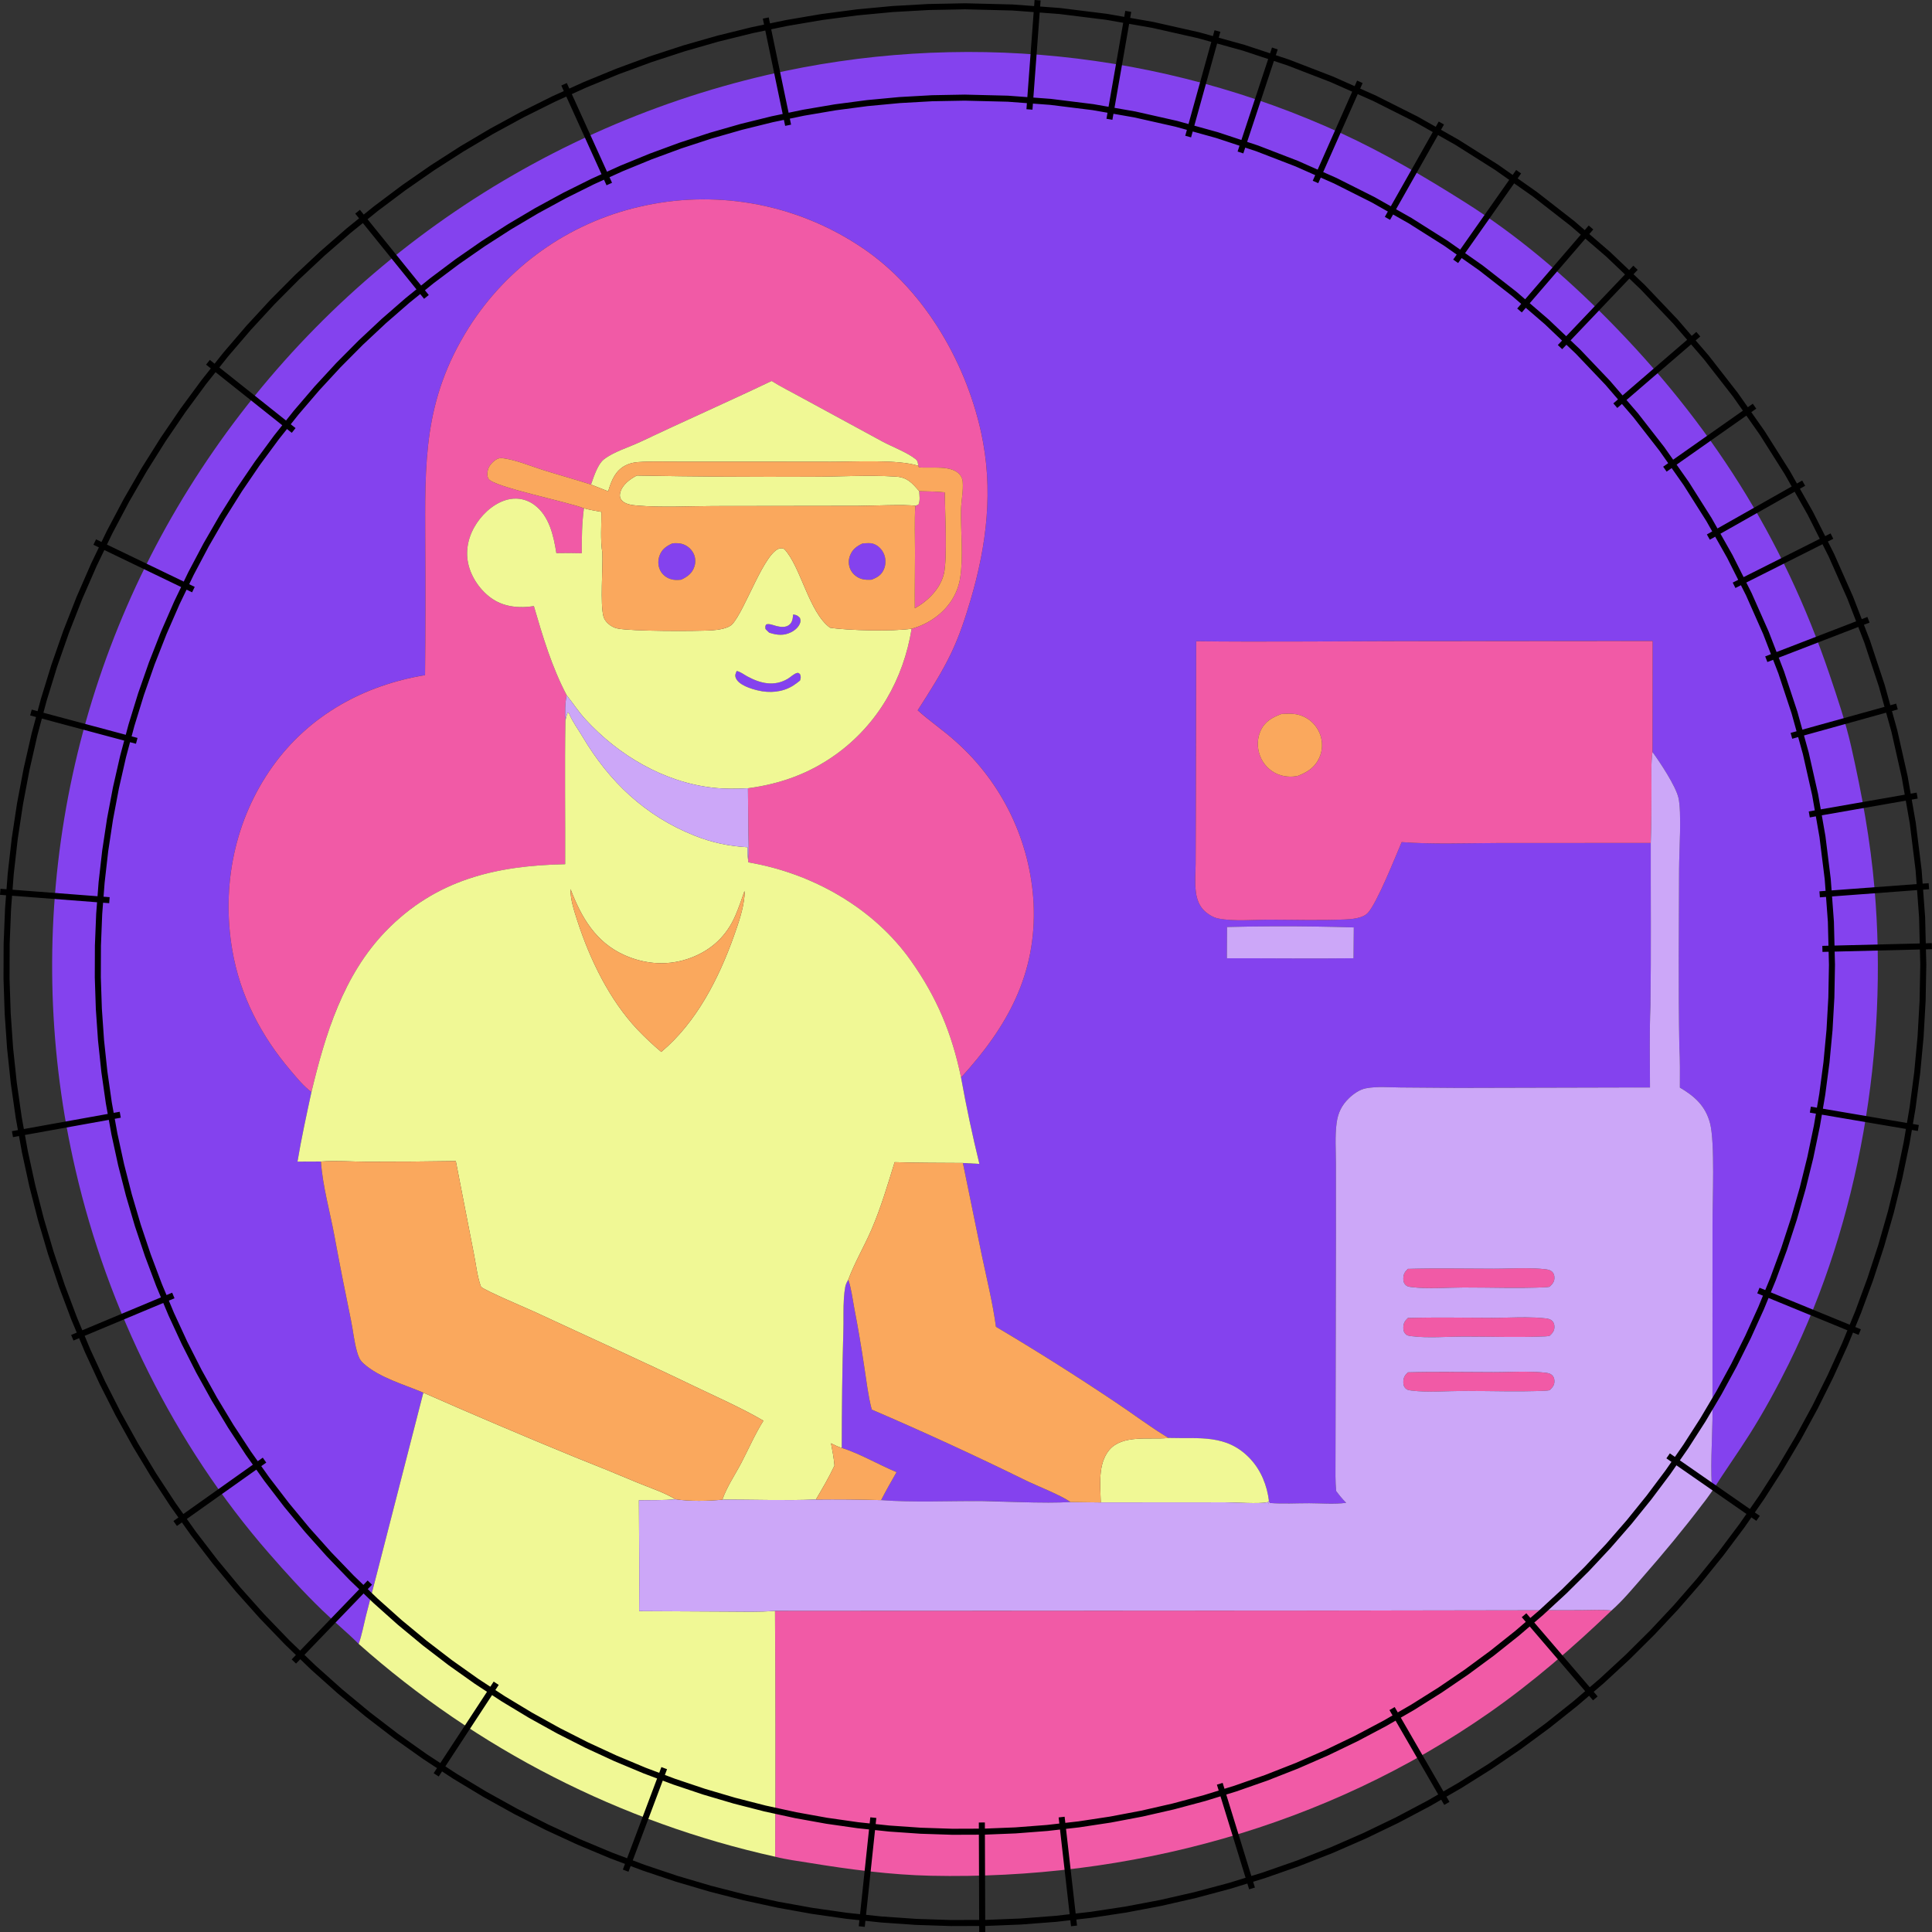
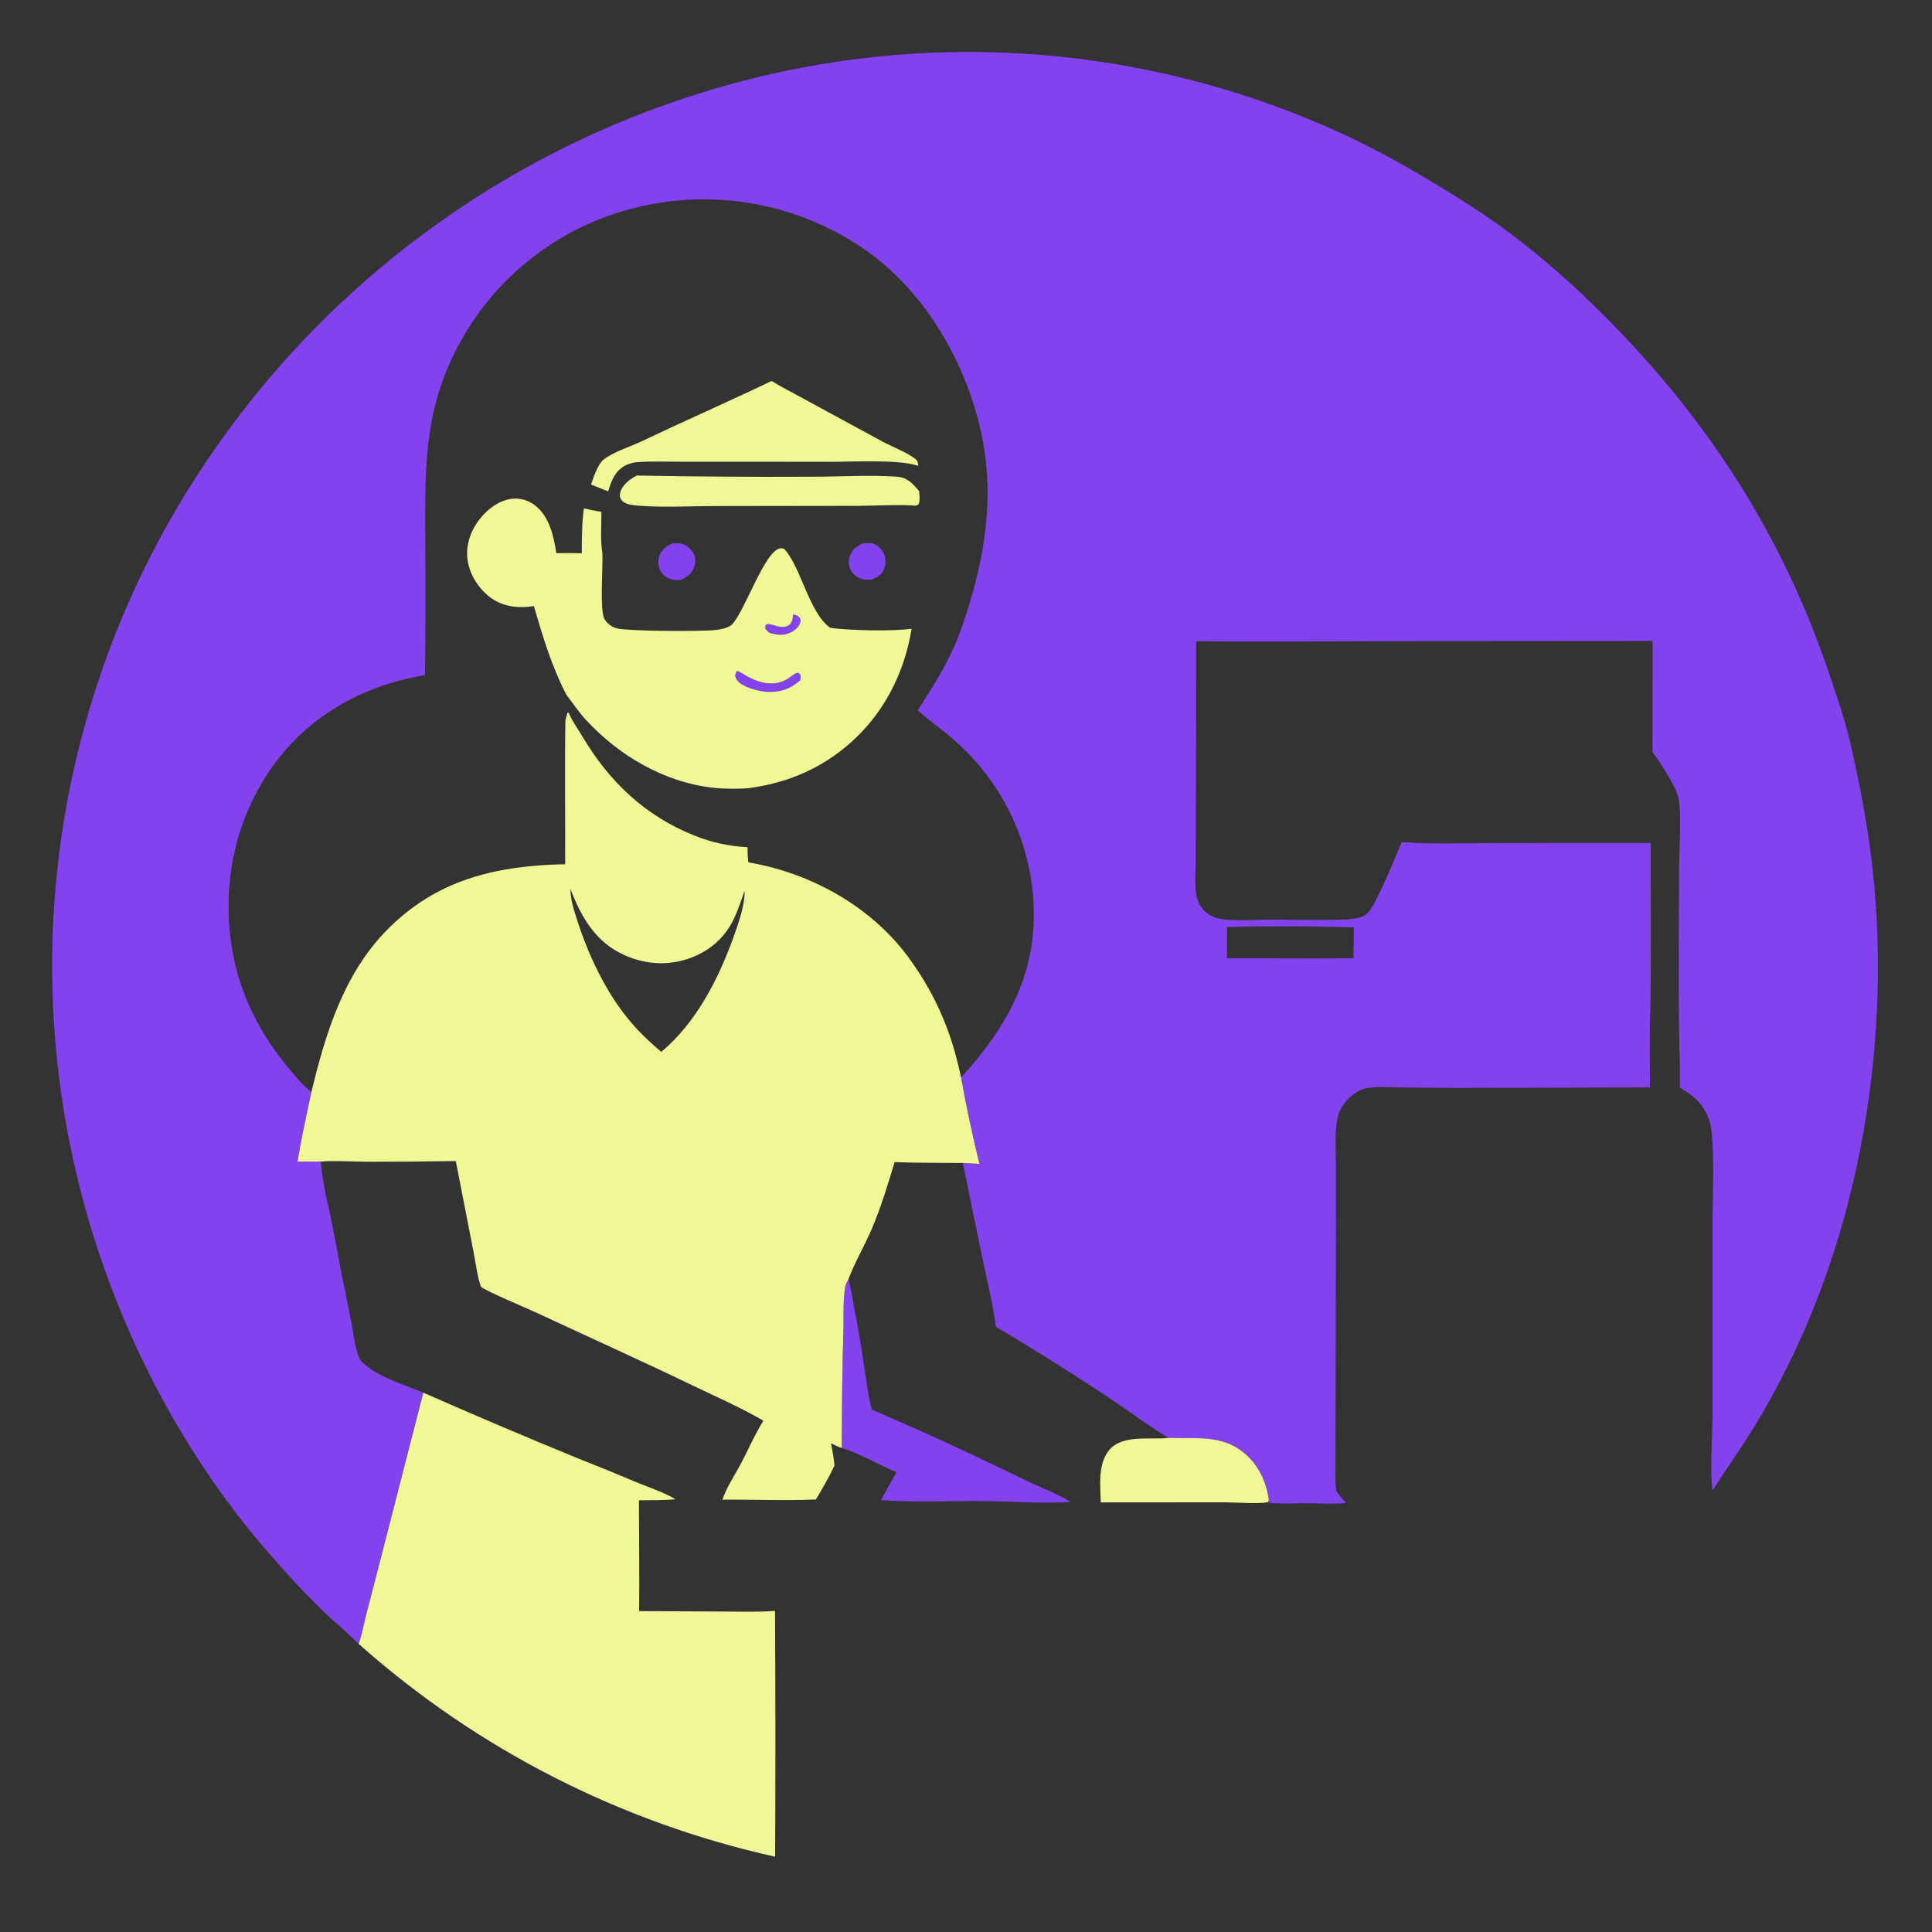
<svg xmlns="http://www.w3.org/2000/svg" xmlns:ns1="http://sodipodi.sourceforge.net/DTD/sodipodi-0.dtd" xmlns:ns2="http://www.inkscape.org/namespaces/inkscape" xmlns:ns3="http://inkstitch.org/namespace" width="84.669mm" height="84.67mm" version="1.1" id="svg28" ns1:docname="maker-woman.svg" ns2:version="1.3.2 (091e20e, 2023-11-25, custom)">
  <rect width="100%" height="100%" fill="#333333" stroke="none" />
  <ns1:namedview id="namedview28" pagecolor="#ffffff" bordercolor="#000000" borderopacity="0.25" ns2:showpageshadow="2" ns2:pageopacity="0.0" ns2:pagecheckerboard="0" ns2:deskcolor="#d1d1d1" ns2:zoom="1.5175781" ns2:cx="92.581725" ns2:cy="134.75418" ns2:window-width="1920" ns2:window-height="991" ns2:window-x="-9" ns2:window-y="-9" ns2:window-maximized="1" ns2:current-layer="svg28" ns2:document-units="mm" />
  <defs id="defs28" />
  <g id="g61" ns2:label="violet" transform="matrix(1.1,0,0,1.1,8.635,8.609)" style="display:inline;stroke-width:0.909">
    <path id="path57" style="display:inline;fill:#8442ee;stroke-width:0.909" d="M 137.803,-1.3943794e-4 C 136.881,0.001 135.958,0.013 135.036,0.034 c -0.922,0.02 -1.844,0.048 -2.765,0.087 -0.921,0.039 -1.843,0.089 -2.763,0.147 -0.92,0.058 -1.839,0.125 -2.758,0.202 -0.919,0.077 -1.839,0.163 -2.756,0.259 -0.917,0.096 -1.832,0.2 -2.747,0.314 -0.915,0.115 -1.828,0.241 -2.74,0.375 -0.912,0.133 -1.825,0.274 -2.735,0.426 -0.91,0.152 -1.816,0.314 -2.722,0.485 -0.906,0.171 -1.811,0.352 -2.713,0.542 -0.903,0.189 -1.803,0.387 -2.701,0.595 -1.115,0.259 -2.227,0.531 -3.335,0.817 -1.108,0.286 -2.215,0.587 -3.316,0.9 -1.101,0.313 -2.198,0.64 -3.291,0.98 -1.093,0.34 -2.182,0.693 -3.266,1.06 -1.084,0.367 -2.164,0.748 -3.239,1.142 -1.075,0.394 -2.144,0.798 -3.209,1.218 -1.065,0.42 -2.126,0.852 -3.181,1.298 -1.055,0.446 -2.104,0.906 -3.147,1.378 -1.043,0.472 -2.08,0.956 -3.111,1.453 -1.031,0.497 -2.055,1.005 -3.074,1.527 -1.019,0.522 -2.031,1.058 -3.037,1.605 -1.006,0.547 -2.004,1.107 -2.996,1.678 -0.992,0.572 -1.977,1.154 -2.955,1.749 -0.978,0.596 -1.948,1.204 -2.911,1.824 -0.963,0.62 -1.916,1.252 -2.863,1.895 -0.947,0.643 -1.887,1.298 -2.818,1.964 -0.931,0.666 -1.854,1.345 -2.769,2.033 -0.914,0.689 -1.82,1.388 -2.717,2.099 -0.897,0.711 -1.784,1.434 -2.664,2.167 -0.88,0.733 -1.749,1.476 -2.611,2.23 -0.861,0.754 -1.713,1.519 -2.555,2.294 -0.843,0.775 -1.677,1.559 -2.5,2.355 -0.823,0.796 -1.635,1.603 -2.438,2.419 -0.803,0.816 -1.597,1.639 -2.38,2.474 -0.783,0.835 -1.555,1.682 -2.317,2.536 -0.762,0.854 -1.514,1.717 -2.255,2.589 -0.741,0.873 -1.472,1.754 -2.191,2.644 -0.719,0.89 -1.427,1.79 -2.124,2.698 -0.697,0.908 -1.385,1.824 -2.06,2.749 -0.675,0.925 -1.335,1.858 -1.987,2.799 -0.652,0.941 -1.293,1.89 -1.921,2.847 -0.629,0.957 -1.246,1.921 -1.85,2.893 -0.588,0.943 -1.163,1.894 -1.728,2.852 -0.564,0.957 -1.118,1.922 -1.659,2.893 -0.541,0.971 -1.069,1.95 -1.586,2.934 -0.517,0.984 -1.021,1.973 -1.513,2.969 -0.492,0.996 -0.974,1.998 -1.442,3.007 -0.468,1.008 -0.923,2.025 -1.366,3.044 -0.443,1.019 -0.873,2.044 -1.291,3.074 -0.418,1.03 -0.824,2.063 -1.216,3.102 -0.392,1.04 -0.772,2.087 -1.138,3.136 -0.367,1.049 -0.719,2.101 -1.06,3.159 -0.341,1.058 -0.671,2.12 -0.986,3.186 -0.315,1.066 -0.615,2.136 -0.904,3.209 -0.289,1.073 -0.564,2.15 -0.826,3.23 -0.262,1.08 -0.51,2.164 -0.746,3.25 -0.236,1.086 -0.459,2.176 -0.668,3.268 -0.209,1.092 -0.404,2.185 -0.586,3.282 -0.182,1.096 -0.351,2.195 -0.506,3.296 -0.155,1.101 -0.297,2.203 -0.424,3.307 -0.128,1.104 -0.242,2.21 -0.343,3.317 -0.101,1.107 -0.187,2.215 -0.261,3.324 -0.074,1.109 -0.135,2.219 -0.181,3.33 -0.046,1.11 -0.079,2.22 -0.098,3.332 -0.019,1.111 -0.024,2.224 -0.016,3.335 0.008,1.111 0.028,2.222 0.064,3.333 0.036,1.111 0.086,2.222 0.149,3.332 0.063,1.11 0.139,2.218 0.229,3.326 0.09,1.108 0.194,2.214 0.311,3.319 0.117,1.105 0.248,2.21 0.392,3.312 0.144,1.102 0.301,2.203 0.472,3.301 0.171,1.098 0.356,2.193 0.554,3.287 0.198,1.094 0.411,2.185 0.636,3.273 0.225,1.089 0.462,2.174 0.714,3.257 4.819,20.889 14.929,41.415 29.051,57.625 2.589,2.972 5.268,5.932 8.105,8.67 1.789,1.727 3.723,3.303 5.48,5.063 0.479,-1.344 0.744,-2.84 1.09,-4.23 l 1.827,-7.054 6.819,-26.553 c -2.903,-1.237 -6.653,-2.265 -9.023,-4.408 -0.278,-0.252 -0.465,-0.503 -0.607,-0.78 -0.143,-0.277 -0.242,-0.58 -0.345,-0.932 -0.449,-1.537 -0.595,-3.186 -0.918,-4.756 -0.873,-4.241 -1.711,-8.461 -2.495,-12.72 -0.673,-3.653 -1.782,-7.514 -2.035,-11.206 l -3.53,0.014 c 0.587,-3.512 1.352,-7.006 2.103,-10.486 -1.149,-0.83 -2.136,-2.059 -3.06,-3.14 -4.513,-5.279 -7.701,-11.374 -8.867,-18.268 -1.636,-9.677 0.357,-19.636 6.104,-27.655 5.495,-7.668 13.715,-12.187 22.93,-13.706 0.067,-6.551 0.077,-13.102 0.034,-19.653 -0.037,-12.366 -0.368,-21.677 6.567,-32.708 0.18,-0.283 0.362,-0.565 0.549,-0.844 0.186,-0.279 0.379,-0.557 0.572,-0.831 0.193,-0.274 0.39,-0.544 0.59,-0.813 0.2,-0.269 0.401,-0.536 0.607,-0.801 0.206,-0.264 0.416,-0.525 0.629,-0.785 0.213,-0.259 0.428,-0.518 0.646,-0.772 0.219,-0.254 0.441,-0.504 0.666,-0.753 0.225,-0.249 0.453,-0.496 0.684,-0.739 0.231,-0.243 0.465,-0.484 0.701,-0.721 0.237,-0.238 0.477,-0.472 0.719,-0.703 0.243,-0.232 0.487,-0.46 0.735,-0.685 0.248,-0.226 0.499,-0.448 0.753,-0.668 0.253,-0.22 0.509,-0.437 0.767,-0.65 0.259,-0.213 0.521,-0.423 0.785,-0.63 0.264,-0.207 0.53,-0.41 0.799,-0.611 0.269,-0.2 0.538,-0.397 0.812,-0.591 0.274,-0.194 0.551,-0.385 0.829,-0.572 0.278,-0.187 0.559,-0.37 0.842,-0.551 0.283,-0.18 0.565,-0.359 0.852,-0.533 0.287,-0.174 0.577,-0.343 0.868,-0.51 0.291,-0.166 0.586,-0.329 0.881,-0.488 0.295,-0.159 0.591,-0.313 0.89,-0.465 0.299,-0.152 0.6,-0.301 0.902,-0.446 0.303,-0.145 0.607,-0.287 0.913,-0.424 0.306,-0.137 0.612,-0.27 0.922,-0.4 0.309,-0.13 0.62,-0.256 0.932,-0.378 0.312,-0.122 0.626,-0.24 0.941,-0.355 0.315,-0.115 0.63,-0.227 0.948,-0.334 0.318,-0.107 0.637,-0.21 0.957,-0.309 0.32,-0.099 0.642,-0.193 0.964,-0.284 0.323,-0.091 0.648,-0.181 0.973,-0.265 0.325,-0.083 0.65,-0.162 0.977,-0.238 0.348,-0.082 0.699,-0.159 1.05,-0.233 0.35,-0.073 0.701,-0.142 1.053,-0.206 0.352,-0.064 0.705,-0.124 1.058,-0.179 0.354,-0.056 0.709,-0.106 1.064,-0.153 0.355,-0.047 0.711,-0.09 1.067,-0.128 0.356,-0.038 0.71,-0.071 1.067,-0.099 0.357,-0.029 0.715,-0.053 1.073,-0.073 0.358,-0.02 0.717,-0.034 1.074,-0.044 0.358,-0.011 0.715,-0.016 1.073,-0.018 0.358,-0.002 0.716,0.002 1.074,0.009 0.358,0.007 0.715,0.021 1.073,0.037 0.358,0.016 0.715,0.037 1.073,0.062 0.357,0.025 0.715,0.054 1.071,0.089 0.356,0.034 0.71,0.074 1.066,0.117 0.355,0.043 0.711,0.091 1.066,0.144 0.354,0.052 0.707,0.109 1.06,0.17 0.353,0.061 0.705,0.125 1.057,0.195 0.351,0.07 0.702,0.147 1.051,0.226 0.349,0.079 0.697,0.163 1.044,0.25 0.347,0.088 0.692,0.179 1.037,0.275 0.345,0.096 0.689,0.197 1.032,0.302 0.342,0.105 0.682,0.215 1.021,0.329 0.34,0.114 0.679,0.231 1.016,0.353 0.336,0.122 0.67,0.251 1.003,0.382 0.333,0.131 0.665,0.264 0.994,0.403 0.33,0.139 0.661,0.282 0.987,0.43 0.326,0.147 0.649,0.298 0.971,0.453 0.322,0.156 0.642,0.316 0.961,0.479 0.319,0.164 0.636,0.329 0.95,0.501 0.314,0.171 0.628,0.348 0.938,0.527 0.31,0.18 0.616,0.362 0.922,0.549 0.305,0.187 0.607,0.381 0.907,0.575 9.604,6.125 16.16,17.25 18.567,28.204 1.882,8.569 0.874,16.98 -1.589,25.293 -0.792,2.671 -1.647,5.3 -2.84,7.824 -1.445,3.06 -3.294,5.917 -5.113,8.764 1.846,1.653 3.913,3.053 5.761,4.722 0.216,0.192 0.43,0.389 0.641,0.586 0.211,0.198 0.419,0.397 0.625,0.6 0.206,0.203 0.41,0.407 0.611,0.614 0.201,0.208 0.399,0.418 0.595,0.63 0.196,0.213 0.389,0.427 0.579,0.645 0.191,0.218 0.38,0.439 0.565,0.661 0.185,0.222 0.367,0.448 0.547,0.675 0.179,0.227 0.355,0.454 0.529,0.685 0.174,0.231 0.345,0.463 0.513,0.698 0.168,0.235 0.331,0.473 0.494,0.712 0.162,0.239 0.323,0.481 0.479,0.725 0.156,0.243 0.308,0.488 0.458,0.735 0.15,0.247 0.298,0.497 0.442,0.748 0.144,0.251 0.283,0.501 0.421,0.755 0.138,0.254 0.273,0.51 0.405,0.767 0.131,0.257 0.26,0.517 0.385,0.778 0.125,0.261 0.246,0.523 0.364,0.787 0.118,0.264 0.234,0.529 0.346,0.796 0.112,0.267 0.221,0.534 0.327,0.803 0.105,0.269 0.205,0.542 0.304,0.813 0.099,0.272 0.196,0.543 0.288,0.817 0.092,0.274 0.178,0.551 0.263,0.828 0.085,0.276 0.169,0.553 0.247,0.831 0.078,0.278 0.152,0.556 0.224,0.836 0.071,0.28 0.14,0.562 0.204,0.844 0.064,0.282 0.124,0.564 0.181,0.847 0.057,0.283 0.111,0.568 0.162,0.852 0.05,0.285 0.099,0.57 0.142,0.856 0.043,0.286 0.083,0.571 0.119,0.858 0.036,0.287 0.069,0.574 0.098,0.861 0.029,0.288 0.054,0.578 0.076,0.867 0.022,0.288 0.039,0.576 0.053,0.865 0.493,10.625 -3.963,18.574 -10.923,26.196 0.786,4.364 1.706,8.698 2.761,13.005 -0.829,-0.051 -1.657,-0.097 -2.486,-0.137 l 2.841,13.868 c 0.753,3.58 1.646,7.17 2.138,10.795 6.133,3.637 12.159,7.441 18.08,11.413 1.314,0.87 2.614,1.801 3.925,2.715 1.311,0.914 2.633,1.813 3.983,2.612 1.159,0.036 2.286,0.016 3.379,0.023 1.094,0.007 2.155,0.041 3.181,0.188 2.052,0.295 3.964,1.04 5.725,2.914 1.656,1.762 2.558,4.033 2.843,6.416 l 0.128,0.25 c 1.941,0.159 3.975,0.033 5.928,0.035 1.808,0.003 3.783,0.184 5.567,-0.06 -0.572,-0.56 -1.036,-1.141 -1.511,-1.781 -0.067,-0.738 -0.103,-1.477 -0.107,-2.218 l 0.075,-35.979 -0.005,-11.074 c -0.001,-2.029 -0.163,-4.205 0.117,-6.208 0.207,-1.48 0.758,-2.604 1.834,-3.649 0.69,-0.671 1.617,-1.327 2.582,-1.509 1.645,-0.311 3.568,-0.135 5.239,-0.123 l 8.64,0.066 26.531,-0.066 2.351,-0.002 c 0.002,-4.104 -0.1,-8.238 0.071,-12.337 0.108,-8.155 0.028,-16.322 0.044,-24.478 l -23.114,0.009 c -4.77,0.011 -9.636,0.215 -14.392,-0.139 -0.99,2.296 -3.681,9.107 -5.091,10.653 -0.751,0.823 -2.418,0.955 -3.484,0.998 -3.774,0.154 -7.6,0.034 -11.38,0.032 -2.439,-0.002 -5.272,0.278 -7.654,-0.178 -0.777,-0.149 -1.592,-0.667 -2.151,-1.213 -0.726,-0.709 -1.082,-1.697 -1.218,-2.685 -0.194,-1.403 -0.062,-2.928 -0.048,-4.344 l 0.028,-7.219 0.057,-26.29 c 9.774,0.112 19.561,0.004 29.337,-0.009 l 39.392,-0.03 -0.021,16.72 c 1.15,1.571 3.459,5.062 3.896,6.851 0.522,2.135 0.115,8.166 0.108,10.74 -0.023,8.929 -0.123,17.885 0.041,26.812 0.118,2.037 0.084,4.085 0.078,6.125 2.233,1.31 3.854,2.768 4.539,5.356 0.759,2.87 0.371,11.687 0.376,15.219 l -0.005,29.387 c -0.022,2.483 -0.407,8.585 0.027,10.687 1.802,-2.859 3.776,-5.605 5.578,-8.462 2.126,-3.371 4.106,-6.989 5.871,-10.563 10.72,-21.702 14.988,-47.565 12.926,-71.599 -0.62,-7.23 -1.914,-14.289 -3.513,-21.358 -0.827,-3.657 -2.051,-7.277 -3.252,-10.827 C 260.63,73.011 249.619,55.808 234.261,40.265 227.716,33.643 220.584,27.567 212.689,22.594 c -6.037,-3.802 -12.061,-7.356 -18.556,-10.346 -0.838,-0.384 -1.681,-0.761 -2.527,-1.128 -0.846,-0.367 -1.695,-0.723 -2.548,-1.073 -0.854,-0.349 -1.711,-0.691 -2.571,-1.023 -0.86,-0.332 -1.724,-0.654 -2.591,-0.968 -0.867,-0.314 -1.737,-0.62 -2.611,-0.916 -0.873,-0.296 -1.749,-0.583 -2.628,-0.861 -0.879,-0.278 -1.761,-0.546 -2.646,-0.806 -0.885,-0.26 -1.772,-0.513 -2.662,-0.755 -0.89,-0.242 -1.783,-0.473 -2.678,-0.696 -0.895,-0.224 -1.791,-0.439 -2.69,-0.645 -0.899,-0.205 -1.8,-0.401 -2.703,-0.588 -0.903,-0.187 -1.809,-0.365 -2.715,-0.533 -0.907,-0.168 -1.814,-0.326 -2.724,-0.476 -0.91,-0.149 -1.822,-0.288 -2.735,-0.419 -0.913,-0.131 -1.828,-0.254 -2.744,-0.366 -0.915,-0.112 -1.83,-0.214 -2.747,-0.307 -0.917,-0.093 -1.837,-0.178 -2.756,-0.252 -0.919,-0.074 -1.839,-0.136 -2.76,-0.192 -0.92,-0.055 -1.84,-0.104 -2.761,-0.14 -0.921,-0.036 -1.845,-0.062 -2.767,-0.08 -0.922,-0.018 -1.843,-0.026 -2.765,-0.025 z M 122.848,73.955 c -0.274,0.003 -0.552,0.028 -0.812,0.044 -0.898,0.424 -1.54,0.889 -1.9,1.852 -0.032,0.082 -0.059,0.166 -0.082,0.25 -0.023,0.085 -0.042,0.171 -0.057,0.257 -0.015,0.087 -0.022,0.173 -0.028,0.261 -0.006,0.088 -0.01,0.175 -0.007,0.263 0.003,0.088 0.01,0.176 0.021,0.263 0.012,0.087 0.028,0.172 0.048,0.257 0.02,0.085 0.046,0.171 0.075,0.254 0.028,0.083 0.058,0.165 0.094,0.245 0.324,0.699 0.979,1.236 1.715,1.451 0.482,0.14 0.984,0.132 1.479,0.107 0.881,-0.349 1.501,-0.705 1.874,-1.621 0.039,-0.097 0.075,-0.196 0.103,-0.297 0.028,-0.101 0.05,-0.201 0.068,-0.304 0.018,-0.103 0.029,-0.208 0.035,-0.313 0.007,-0.104 0.008,-0.208 0.004,-0.313 -0.004,-0.104 -0.013,-0.207 -0.028,-0.311 -0.015,-0.103 -0.034,-0.208 -0.06,-0.309 -0.026,-0.101 -0.058,-0.2 -0.094,-0.298 -0.036,-0.098 -0.08,-0.194 -0.126,-0.288 -0.307,-0.617 -0.862,-1.142 -1.524,-1.355 -0.252,-0.081 -0.524,-0.101 -0.797,-0.098 z m -28.909,0.009 c -0.177,0.002 -0.353,0.014 -0.533,0.025 -0.893,0.418 -1.583,0.865 -1.936,1.829 -0.266,0.727 -0.26,1.513 0.078,2.216 0.304,0.631 0.873,1.099 1.531,1.323 0.559,0.19 1.067,0.173 1.646,0.11 0.922,-0.431 1.65,-0.958 1.982,-1.964 0.028,-0.082 0.05,-0.164 0.069,-0.249 0.019,-0.084 0.037,-0.172 0.048,-0.257 0.011,-0.086 0.017,-0.171 0.02,-0.257 0.003,-0.086 -0.001,-0.171 -0.007,-0.257 -0.006,-0.086 -0.014,-0.172 -0.028,-0.257 -0.014,-0.085 -0.032,-0.17 -0.055,-0.254 -0.023,-0.083 -0.049,-0.166 -0.08,-0.247 -0.031,-0.081 -0.066,-0.159 -0.105,-0.236 -0.044,-0.086 -0.093,-0.171 -0.146,-0.252 -0.053,-0.081 -0.111,-0.159 -0.172,-0.234 -0.061,-0.075 -0.125,-0.146 -0.194,-0.215 -0.069,-0.069 -0.141,-0.134 -0.217,-0.195 -0.075,-0.061 -0.153,-0.116 -0.234,-0.169 -0.081,-0.053 -0.163,-0.103 -0.249,-0.147 -0.086,-0.044 -0.174,-0.084 -0.265,-0.119 -0.09,-0.035 -0.182,-0.067 -0.275,-0.092 -0.292,-0.081 -0.585,-0.102 -0.879,-0.099 z m 17.645,10.731 c -0.074,0.618 -0.093,1.183 -0.63,1.591 -0.526,0.399 -1.252,0.308 -1.854,0.162 -0.469,-0.115 -1.115,-0.414 -1.581,-0.249 -0.184,0.322 -0.132,0.342 -0.101,0.693 0.184,0.192 0.358,0.381 0.561,0.552 1.157,0.375 2.189,0.491 3.305,-0.073 0.583,-0.295 1.176,-0.804 1.364,-1.454 0.079,-0.273 0.032,-0.447 -0.048,-0.707 -0.366,-0.369 -0.509,-0.433 -1.016,-0.515 z m -8.508,8.515 c -0.155,0.42 -0.31,0.624 -0.121,1.073 0.446,1.054 2.284,1.611 3.307,1.856 1.784,0.427 3.697,0.279 5.281,-0.701 0.378,-0.234 0.727,-0.51 1.074,-0.787 0.129,-0.468 0.153,-0.515 -0.004,-0.97 -0.151,-0.109 -0.214,-0.221 -0.414,-0.181 -0.488,0.098 -0.975,0.614 -1.405,0.872 -2.046,1.227 -4.145,0.722 -6.118,-0.348 -0.514,-0.279 -1.025,-0.699 -1.602,-0.813 z m 80.991,38.445 c 3.987,-0.014 7.986,0.045 11.937,0.169 l -0.041,4.639 c -6.352,0.073 -12.716,-0.011 -19.069,0.005 l 0.023,-4.704 c 2.37,-0.063 4.758,-0.1 7.15,-0.108 z m -64.183,53.203 c -0.203,0.351 -0.389,0.698 -0.462,1.101 -0.377,2.101 -0.217,4.43 -0.281,6.562 -0.175,5.899 -0.238,11.77 -0.242,17.673 2.866,0.925 5.48,2.499 8.251,3.653 -0.797,1.393 -1.589,2.783 -2.323,4.211 4.988,0.378 10.119,0.105 15.125,0.144 4.436,0.034 8.975,0.395 13.404,0.146 -1.612,-1.104 -4.868,-2.345 -6.768,-3.266 -7.635,-3.749 -15.36,-7.302 -23.175,-10.659 -0.551,-2.109 -0.799,-4.325 -1.131,-6.478 -0.434,-2.935 -0.935,-5.859 -1.495,-8.773 -0.266,-1.413 -0.446,-2.952 -0.904,-4.314 z m 4.944,33.2 c -1.636,-0.049 -3.274,-0.081 -4.91,-0.096 -1.637,-0.015 -3.273,-0.014 -4.91,0.004 3.274,-0.036 6.548,-0.005 9.82,0.092 z m 119.305,6.148 c -1.493,1.815 -3.02,3.604 -4.585,5.393 -1.512,1.729 -3.01,3.558 -4.736,5.079 h 0.002 c 1.726,-1.521 3.224,-3.35 4.736,-5.079 1.565,-1.789 3.091,-3.578 4.583,-5.393 z" ns3:angle="45" ns3:row_spacing_mm="0.3" ns3:enable_random_stitch_length="True" ns3:random_seed="66750116" ns3:fill_underlay_row_spacing_mm="4" />
  </g>
  <g id="g59" ns2:label="pink" transform="matrix(1.1,0,0,1.1,8.635,8.609)" style="display:inline;stroke-width:0.909">
-     <path id="path58" style="fill:#f15aa6;stroke-width:0.909" d="m 97.94,22.191 c -0.358,0.002 -0.715,0.007 -1.073,0.018 -0.358,0.01 -0.717,0.025 -1.074,0.044 -0.357,0.02 -0.716,0.044 -1.073,0.073 -0.357,0.029 -0.711,0.062 -1.067,0.099 -0.356,0.038 -0.712,0.081 -1.067,0.128 -0.355,0.046 -0.71,0.097 -1.064,0.153 -0.354,0.056 -0.706,0.115 -1.058,0.179 -0.352,0.064 -0.703,0.133 -1.053,0.206 -0.351,0.073 -0.701,0.151 -1.05,0.233 -0.327,0.076 -0.652,0.155 -0.977,0.238 -0.325,0.083 -0.651,0.173 -0.973,0.265 -0.323,0.091 -0.644,0.185 -0.964,0.284 -0.32,0.099 -0.639,0.202 -0.957,0.309 -0.318,0.107 -0.633,0.219 -0.948,0.334 -0.315,0.115 -0.629,0.233 -0.941,0.355 -0.312,0.122 -0.623,0.248 -0.932,0.378 -0.309,0.13 -0.616,0.262 -0.922,0.4 -0.306,0.137 -0.61,0.28 -0.913,0.424 -0.302,0.145 -0.603,0.294 -0.902,0.446 -0.299,0.152 -0.595,0.306 -0.89,0.465 -0.295,0.159 -0.59,0.322 -0.881,0.488 -0.291,0.166 -0.581,0.336 -0.868,0.51 -0.287,0.173 -0.57,0.352 -0.852,0.533 -0.283,0.18 -0.564,0.363 -0.842,0.551 -0.278,0.187 -0.556,0.378 -0.829,0.572 -0.274,0.194 -0.543,0.391 -0.812,0.591 -0.269,0.201 -0.535,0.404 -0.799,0.611 -0.264,0.207 -0.526,0.417 -0.785,0.63 -0.259,0.213 -0.514,0.43 -0.767,0.65 -0.254,0.219 -0.505,0.442 -0.753,0.668 -0.248,0.226 -0.493,0.454 -0.735,0.685 -0.242,0.231 -0.482,0.466 -0.719,0.703 -0.237,0.237 -0.471,0.478 -0.701,0.721 -0.231,0.243 -0.459,0.49 -0.684,0.739 -0.225,0.249 -0.447,0.499 -0.666,0.753 -0.219,0.254 -0.434,0.513 -0.646,0.772 -0.213,0.259 -0.423,0.521 -0.629,0.785 -0.206,0.265 -0.408,0.532 -0.607,0.801 -0.2,0.269 -0.396,0.539 -0.59,0.813 -0.193,0.274 -0.386,0.552 -0.572,0.831 -0.186,0.279 -0.369,0.56 -0.549,0.844 -6.935,11.03 -6.604,20.341 -6.567,32.708 0.044,6.551 0.033,13.103 -0.034,19.653 -9.215,1.519 -17.435,6.038 -22.93,13.706 -5.747,8.02 -7.74,17.979 -6.104,27.655 1.166,6.894 4.354,12.99 8.867,18.268 0.924,1.08 1.91,2.31 3.06,3.14 0.522,-2.178 1.084,-4.368 1.731,-6.53 1.62,-5.404 3.779,-10.635 7.219,-15.089 0.688,-0.891 1.429,-1.749 2.225,-2.573 0.942,-0.974 1.907,-1.86 2.896,-2.664 0.989,-0.803 2.001,-1.526 3.037,-2.174 1.036,-0.648 2.096,-1.221 3.179,-1.728 1.082,-0.507 2.188,-0.947 3.316,-1.328 4.512,-1.525 9.386,-2.104 14.603,-2.213 0.03,-7.218 -0.082,-14.445 0.034,-21.662 -0.025,-0.634 -0.044,-1.267 -0.023,-1.897 0.02,-0.629 0.081,-1.256 0.218,-1.879 -2.261,-4.316 -3.584,-8.778 -4.94,-13.427 -2.104,0.328 -4.345,0.163 -6.169,-1.032 -1.822,-1.193 -3.289,-3.288 -3.731,-5.416 -0.446,-2.148 0.111,-4.27 1.312,-6.066 1.124,-1.681 2.96,-3.244 4.992,-3.601 0.328,-0.058 0.655,-0.081 0.978,-0.071 0.97,0.03 1.903,0.36 2.703,0.954 2.249,1.669 2.888,4.665 3.301,7.261 1.276,-0.026 2.552,-0.021 3.829,0.012 -0.011,-2.279 0.011,-4.501 0.32,-6.766 h -0.002 c -2.146,-0.912 -13.541,-3.196 -14.351,-4.427 -0.275,-0.418 -0.212,-1.001 -0.08,-1.458 0.172,-0.594 0.79,-1.226 1.323,-1.517 0.267,-0.146 0.549,-0.186 0.849,-0.149 2.003,0.247 4.149,1.163 6.073,1.771 2.409,0.76 4.851,1.426 7.253,2.2 l 0.067,-0.192 c 0.371,-1.049 0.961,-2.881 1.863,-3.589 1.467,-1.152 3.783,-1.828 5.477,-2.632 6.57,-3.119 13.227,-6.045 19.79,-9.181 1.525,0.958 3.186,1.767 4.763,2.641 l 11.893,6.462 c 1.483,0.8 3.765,1.65 5.027,2.669 0.353,0.286 0.333,0.596 0.41,1.01 l 0.08,0.22 c 1.778,0.197 4.97,-0.423 6.196,1.144 0.24,0.307 0.365,0.626 0.398,1.012 0.119,1.405 -0.228,2.901 -0.252,4.319 -0.056,3.325 0.386,6.91 -0.13,10.19 -0.384,2.444 -1.765,4.497 -3.749,5.938 -0.268,0.194 -0.543,0.375 -0.828,0.543 -0.284,0.169 -0.575,0.325 -0.874,0.467 -0.298,0.142 -0.601,0.27 -0.911,0.385 -0.31,0.115 -0.624,0.217 -0.943,0.304 -1.225,7.61 -5.082,14.379 -11.385,18.923 -4.015,2.894 -8.381,4.45 -13.26,5.1 l 0.069,6.974 c 0.011,1.224 0.114,2.565 -0.051,3.774 l 0.041,0.41 c 5.976,1.011 11.833,3.415 16.769,7.034 0.987,0.724 1.936,1.496 2.843,2.316 0.907,0.819 1.773,1.688 2.587,2.6 0.814,0.912 1.58,1.868 2.289,2.87 0.977,1.381 1.851,2.756 2.634,4.145 1.565,2.777 2.765,5.61 3.697,8.664 0.466,1.527 0.865,3.111 1.209,4.77 6.96,-7.621 11.417,-15.57 10.923,-26.196 -0.015,-0.289 -0.031,-0.577 -0.053,-0.865 -0.022,-0.288 -0.047,-0.579 -0.076,-0.867 -0.029,-0.288 -0.061,-0.574 -0.098,-0.861 -0.036,-0.287 -0.076,-0.572 -0.119,-0.858 -0.043,-0.286 -0.092,-0.571 -0.142,-0.856 -0.05,-0.285 -0.104,-0.569 -0.162,-0.852 -0.057,-0.283 -0.117,-0.565 -0.181,-0.847 -0.064,-0.282 -0.133,-0.563 -0.204,-0.844 -0.071,-0.28 -0.145,-0.558 -0.224,-0.836 -0.078,-0.278 -0.162,-0.555 -0.247,-0.831 -0.085,-0.276 -0.171,-0.554 -0.263,-0.828 -0.092,-0.274 -0.189,-0.545 -0.288,-0.817 -0.099,-0.272 -0.198,-0.544 -0.304,-0.813 -0.105,-0.269 -0.215,-0.536 -0.327,-0.803 -0.112,-0.267 -0.228,-0.532 -0.346,-0.796 -0.118,-0.264 -0.239,-0.526 -0.364,-0.787 -0.125,-0.261 -0.254,-0.52 -0.385,-0.778 -0.132,-0.257 -0.267,-0.513 -0.405,-0.767 -0.138,-0.254 -0.277,-0.504 -0.421,-0.755 -0.144,-0.251 -0.292,-0.501 -0.442,-0.748 -0.15,-0.247 -0.302,-0.492 -0.458,-0.735 -0.156,-0.243 -0.317,-0.485 -0.479,-0.725 -0.162,-0.239 -0.326,-0.477 -0.494,-0.712 -0.168,-0.235 -0.339,-0.467 -0.513,-0.698 -0.174,-0.231 -0.35,-0.459 -0.529,-0.685 -0.18,-0.227 -0.362,-0.453 -0.547,-0.675 -0.185,-0.222 -0.374,-0.443 -0.565,-0.661 -0.19,-0.217 -0.383,-0.432 -0.579,-0.645 -0.196,-0.213 -0.394,-0.423 -0.595,-0.63 -0.201,-0.208 -0.405,-0.412 -0.611,-0.614 -0.206,-0.203 -0.414,-0.403 -0.625,-0.6 -0.211,-0.197 -0.425,-0.394 -0.641,-0.586 -1.848,-1.669 -3.917,-3.069 -5.763,-4.722 1.818,-2.846 3.669,-5.704 5.114,-8.764 1.192,-2.525 2.048,-5.153 2.84,-7.824 2.463,-8.314 3.472,-16.724 1.589,-25.293 -2.406,-10.954 -8.963,-22.079 -18.567,-28.204 -0.3,-0.195 -0.602,-0.388 -0.907,-0.575 -0.305,-0.187 -0.612,-0.369 -0.922,-0.549 -0.31,-0.179 -0.623,-0.356 -0.938,-0.527 -0.314,-0.171 -0.632,-0.337 -0.95,-0.501 -0.319,-0.164 -0.638,-0.324 -0.961,-0.479 -0.323,-0.155 -0.647,-0.306 -0.973,-0.453 -0.326,-0.147 -0.655,-0.291 -0.986,-0.43 -0.33,-0.139 -0.661,-0.272 -0.994,-0.403 -0.333,-0.131 -0.667,-0.26 -1.003,-0.382 -0.337,-0.122 -0.676,-0.24 -1.016,-0.353 -0.339,-0.114 -0.679,-0.223 -1.021,-0.329 -0.342,-0.105 -0.687,-0.205 -1.032,-0.302 -0.345,-0.096 -0.69,-0.187 -1.037,-0.275 -0.347,-0.088 -0.695,-0.171 -1.044,-0.25 -0.349,-0.079 -0.7,-0.155 -1.051,-0.226 -0.351,-0.07 -0.704,-0.134 -1.057,-0.195 -0.353,-0.061 -0.706,-0.118 -1.06,-0.17 -0.354,-0.052 -0.71,-0.101 -1.066,-0.144 -0.355,-0.044 -0.709,-0.083 -1.066,-0.117 -0.356,-0.034 -0.714,-0.063 -1.071,-0.089 -0.357,-0.026 -0.715,-0.046 -1.073,-0.062 -0.358,-0.017 -0.717,-0.03 -1.074,-0.037 -0.358,-0.007 -0.715,-0.01 -1.073,-0.009 z m 32.619,43.936 c 0.018,0.328 0.059,0.676 0.062,1.019 0.003,0.343 -0.03,0.683 -0.163,0.991 -0.161,0.075 -0.314,0.156 -0.485,0.204 -0.13,2.33 -0.044,4.69 -0.041,7.023 0.003,2.798 -0.062,5.596 -0.03,8.394 0.448,-0.243 0.875,-0.517 1.282,-0.824 0.407,-0.307 0.788,-0.643 1.144,-1.007 0.911,-0.933 1.641,-2.075 1.95,-3.351 0.552,-2.278 0.158,-9.49 0.131,-12.273 -1.276,-0.131 -2.569,-0.137 -3.85,-0.178 z m 110.444,22.566 -39.394,0.03 c -9.776,0.013 -19.563,0.121 -29.337,0.009 l -0.057,26.29 -0.028,7.219 c -0.014,1.416 -0.146,2.94 0.048,4.344 0.136,0.988 0.492,1.976 1.218,2.685 0.559,0.546 1.373,1.064 2.151,1.213 2.382,0.456 5.215,0.176 7.654,0.178 3.779,0.002 7.605,0.12 11.38,-0.034 1.066,-0.043 2.733,-0.175 3.484,-0.998 1.411,-1.546 4.102,-8.356 5.091,-10.652 4.756,0.354 9.621,0.15 14.392,0.139 l 23.114,-0.011 c 0.111,-2.868 0.099,-5.734 0.108,-8.604 0.002,-0.833 -0.02,-1.695 -0.012,-2.552 0.008,-0.857 0.044,-1.711 0.165,-2.536 z m -54.661,10.95 c 0.657,0.007 1.29,0.086 1.962,0.368 0.147,0.062 0.29,0.13 0.43,0.206 0.14,0.076 0.277,0.159 0.408,0.249 0.132,0.09 0.258,0.184 0.38,0.286 0.122,0.102 0.239,0.213 0.35,0.327 0.111,0.114 0.215,0.232 0.314,0.357 0.099,0.125 0.193,0.253 0.279,0.387 0.086,0.134 0.166,0.272 0.238,0.414 0.072,0.142 0.137,0.288 0.195,0.437 0.057,0.146 0.105,0.292 0.147,0.442 0.042,0.151 0.078,0.304 0.105,0.458 0.027,0.154 0.044,0.309 0.055,0.465 0.011,0.156 0.015,0.311 0.011,0.467 -0.005,0.156 -0.017,0.314 -0.037,0.469 -0.02,0.155 -0.048,0.31 -0.084,0.462 -0.036,0.152 -0.081,0.301 -0.131,0.449 -0.051,0.148 -0.108,0.293 -0.174,0.435 -0.651,1.418 -1.793,2.133 -3.188,2.676 -0.128,0.029 -0.254,0.05 -0.384,0.069 -0.13,0.019 -0.26,0.034 -0.391,0.043 -0.131,0.009 -0.262,0.013 -0.392,0.012 -0.131,-6.6e-4 -0.26,-0.008 -0.391,-0.019 -0.13,-0.011 -0.262,-0.025 -0.391,-0.046 -0.129,-0.021 -0.258,-0.046 -0.385,-0.076 -0.127,-0.031 -0.252,-0.068 -0.376,-0.108 -0.125,-0.04 -0.248,-0.082 -0.369,-0.131 -0.149,-0.063 -0.295,-0.134 -0.437,-0.211 -0.142,-0.078 -0.282,-0.164 -0.416,-0.256 -0.134,-0.092 -0.26,-0.188 -0.384,-0.293 -0.124,-0.105 -0.243,-0.216 -0.355,-0.332 -0.113,-0.117 -0.221,-0.24 -0.321,-0.368 -0.1,-0.127 -0.192,-0.259 -0.279,-0.396 -0.087,-0.137 -0.167,-0.278 -0.24,-0.423 -0.073,-0.145 -0.137,-0.294 -0.195,-0.446 -0.47,-1.205 -0.47,-2.61 0.068,-3.793 0.641,-1.412 1.771,-2.03 3.154,-2.539 0.425,-0.021 0.829,-0.043 1.224,-0.039 z m 35.595,83.499 c -1.629,-0.008 -3.285,0.072 -4.853,0.071 -4.303,-0.004 -8.633,-0.096 -12.934,0.023 -0.49,0.46 -0.692,0.819 -0.689,1.502 8.9e-4,0.284 0.054,0.593 0.245,0.817 0.299,0.35 0.563,0.371 0.986,0.424 2.493,0.317 5.334,0.062 7.858,0.059 4.073,-0.005 8.229,0.155 12.294,-0.028 0.216,-0.01 0.419,-0.042 0.632,-0.076 0.408,-0.378 0.731,-0.727 0.735,-1.325 0.002,-0.383 -0.069,-0.689 -0.366,-0.954 -0.302,-0.27 -0.648,-0.32 -1.032,-0.364 -0.932,-0.107 -1.9,-0.144 -2.877,-0.149 z m 0,7.393 c -1.629,-0.009 -3.285,0.074 -4.853,0.073 -4.303,-0.004 -8.633,-0.096 -12.934,0.023 -0.49,0.46 -0.692,0.819 -0.689,1.502 8.9e-4,0.284 0.054,0.591 0.245,0.815 0.299,0.35 0.563,0.371 0.986,0.424 2.493,0.317 5.334,0.062 7.858,0.059 4.073,-0.005 8.229,0.157 12.294,-0.027 0.216,-0.01 0.419,-0.042 0.632,-0.076 0.408,-0.378 0.731,-0.727 0.735,-1.325 0.002,-0.383 -0.069,-0.693 -0.366,-0.957 -0.302,-0.27 -0.648,-0.317 -1.032,-0.36 -0.932,-0.107 -1.9,-0.146 -2.877,-0.151 z m 0,8.187 c -1.629,-0.009 -3.285,0.072 -4.853,0.071 -4.303,-0.004 -8.633,-0.094 -12.934,0.025 -0.49,0.46 -0.692,0.817 -0.689,1.501 8.9e-4,0.284 0.054,0.593 0.245,0.817 0.299,0.35 0.563,0.373 0.986,0.426 2.493,0.317 5.334,0.06 7.858,0.057 4.073,-0.005 8.229,0.155 12.294,-0.028 0.216,-0.01 0.419,-0.042 0.632,-0.076 0.408,-0.378 0.731,-0.725 0.735,-1.323 0.002,-0.383 -0.069,-0.693 -0.366,-0.957 -0.302,-0.27 -0.648,-0.318 -1.032,-0.362 -0.932,-0.107 -1.9,-0.144 -2.877,-0.149 z m 10.579,35.876 c -0.775,0.006 -1.55,0.032 -2.303,0.034 l -8.671,0.016 -28.11,0.046 -84.579,0.039 c 0.075,12.34 0.081,24.679 0.018,37.019 1.662,0.431 3.447,0.649 5.143,0.927 5.988,0.982 12.243,1.81 18.307,1.941 29.836,0.648 59.517,-7.38 84.111,-24.572 6.566,-4.59 12.603,-9.83 18.38,-15.366 -0.726,-0.074 -1.477,-0.089 -2.227,-0.084 -0.024,1.6e-4 -0.046,-2e-4 -0.069,0 z" ns3:lock_start="half_stitch" ns3:fill_underlay_row_spacing_mm="4" ns3:random_seed="" />
-   </g>
+     </g>
  <g id="g63" ns2:label="yellow" transform="matrix(1.1,0,0,1.1,8.635,8.609)" style="display:inline;stroke-width:0.909">
    <path id="path59" style="fill:#f0f895;stroke-width:0.909" d="m 108.34,49.541 c -6.563,3.136 -13.22,6.062 -19.79,9.181 -1.694,0.804 -4.01,1.48 -5.477,2.632 -0.902,0.708 -1.492,2.54 -1.863,3.589 l -0.067,0.192 2.584,1.019 0.06,-0.199 c 0.12,-0.383 0.247,-0.76 0.392,-1.121 0.146,-0.361 0.31,-0.707 0.508,-1.028 0.198,-0.322 0.43,-0.62 0.707,-0.884 0.277,-0.265 0.601,-0.496 0.984,-0.685 0.319,-0.159 0.625,-0.269 0.938,-0.345 0.313,-0.076 0.633,-0.118 0.987,-0.142 0.955,-0.066 1.924,-0.08 2.893,-0.076 0.969,0.003 1.938,0.022 2.896,0.021 h 10.248 l 12.894,0.016 c 1.652,0.003 4.228,-0.095 6.754,-0.069 1.263,0.013 2.511,0.057 3.626,0.162 0.557,0.052 1.083,0.118 1.557,0.204 0.475,0.086 0.899,0.19 1.261,0.316 -0.077,-0.414 -0.057,-0.725 -0.41,-1.01 -1.262,-1.019 -3.545,-1.869 -5.027,-2.669 l -11.893,-6.462 c -1.576,-0.874 -3.238,-1.683 -4.763,-2.641 z M 88.043,63.778 c -1.022,0.532 -2.175,1.362 -2.493,2.547 -0.097,0.362 -0.102,0.715 0.114,1.041 0.521,0.787 1.711,0.872 2.564,0.943 3.712,0.309 7.608,0.073 11.339,0.067 l 21.729,-0.03 c 1.598,-0.001 7.497,-0.257 8.677,-0.004 0.171,-0.048 0.324,-0.129 0.485,-0.204 0.266,-0.615 0.137,-1.353 0.101,-2.01 -1.068,-1.224 -1.768,-2.075 -3.488,-2.188 -4.17,-0.274 -8.48,0.019 -12.669,0.016 -8.787,0.047 -17.573,-0.013 -26.359,-0.178 z m -18.119,3.475 c -0.323,-0.01 -0.651,0.013 -0.978,0.071 -2.032,0.358 -3.868,1.92 -4.992,3.601 -1.201,1.796 -1.759,3.919 -1.312,6.066 0.442,2.128 1.909,4.224 3.731,5.416 1.824,1.194 4.065,1.36 6.169,1.032 1.357,4.649 2.68,9.111 4.94,13.427 0.481,0.608 0.928,1.231 1.387,1.847 0.459,0.616 0.928,1.224 1.454,1.797 0.621,0.676 1.272,1.331 1.948,1.961 0.676,0.629 1.378,1.234 2.104,1.81 0.726,0.576 1.477,1.124 2.248,1.639 0.771,0.515 1.565,0.995 2.376,1.442 0.811,0.447 1.642,0.859 2.488,1.231 0.846,0.372 1.709,0.705 2.586,0.994 0.876,0.29 1.766,0.536 2.667,0.737 0.902,0.201 1.815,0.354 2.737,0.458 0.873,0.099 1.761,0.146 2.648,0.156 0.887,0.01 1.773,-0.016 2.65,-0.069 4.879,-0.65 9.246,-2.206 13.26,-5.1 6.303,-4.544 10.16,-11.314 11.385,-18.923 -2.672,0.417 -9.607,0.282 -12.287,-0.154 -3.184,-2.324 -4.398,-9.21 -6.883,-11.84 -0.209,-0.092 -0.368,-0.155 -0.604,-0.117 -2.361,0.376 -5.29,9.375 -7.247,11.442 -0.614,0.648 -2.177,0.855 -3.037,0.907 -2.522,0.155 -12.152,0.156 -14.219,-0.273 -0.548,-0.114 -1.011,-0.363 -1.422,-0.741 -0.326,-0.299 -0.576,-0.626 -0.696,-1.058 -0.52,-1.872 -0.084,-7.247 -0.169,-9.574 -0.326,-1.942 -0.133,-4.205 -0.144,-6.185 -0.891,-0.148 -1.759,-0.316 -2.635,-0.538 -0.309,2.265 -0.331,4.487 -0.32,6.766 -1.276,-0.034 -2.552,-0.039 -3.829,-0.012 -0.413,-2.596 -1.052,-5.592 -3.301,-7.261 -0.8,-0.594 -1.733,-0.923 -2.703,-0.954 z m 41.66,17.442 c 0.506,0.082 0.65,0.146 1.016,0.515 0.08,0.26 0.127,0.433 0.048,0.707 -0.188,0.651 -0.78,1.159 -1.364,1.454 -1.116,0.564 -2.148,0.448 -3.305,0.073 -0.203,-0.172 -0.377,-0.36 -0.561,-0.552 -0.03,-0.351 -0.083,-0.37 0.101,-0.693 0.466,-0.166 1.111,0.134 1.581,0.249 0.602,0.147 1.328,0.238 1.854,-0.162 0.538,-0.408 0.557,-0.973 0.63,-1.591 z m -8.508,8.515 c 0.577,0.114 1.087,0.534 1.602,0.813 1.972,1.07 4.072,1.575 6.118,0.348 0.43,-0.258 0.918,-0.774 1.406,-0.872 0.199,-0.04 0.261,0.072 0.412,0.181 0.156,0.454 0.132,0.502 0.004,0.97 -0.347,0.276 -0.697,0.553 -1.074,0.787 -1.584,0.98 -3.497,1.129 -5.281,0.701 -1.023,-0.245 -2.861,-0.801 -3.307,-1.856 -0.189,-0.449 -0.034,-0.653 0.121,-1.073 z m -25.812,5.535 c -0.021,0.629 -0.002,1.262 0.023,1.897 -0.116,7.216 -0.004,14.444 -0.034,21.662 -10.434,0.217 -19.498,2.315 -27.03,10.106 -6.371,6.59 -9.086,15.48 -11.175,24.192 -0.751,3.48 -1.516,6.974 -2.103,10.486 l 3.53,-0.014 c 2.278,-0.165 4.709,0.026 7.004,0.032 4.436,0.004 8.871,-0.029 13.306,-0.101 l 2.714,13.928 c 0.162,0.787 0.29,1.667 0.449,2.538 0.08,0.435 0.169,0.869 0.272,1.286 0.103,0.417 0.222,0.817 0.364,1.188 0.727,0.632 6.939,3.241 8.208,3.832 7.912,3.684 15.871,7.269 23.734,11.055 3.524,1.696 7.2,3.296 10.577,5.271 -1.256,1.992 -2.221,4.229 -3.312,6.318 -0.94,1.798 -2.216,3.659 -2.87,5.571 4.687,-0.033 9.404,0.173 14.086,-0.027 0.984,-1.66 1.984,-3.36 2.799,-5.109 -0.046,-0.565 -0.125,-1.125 -0.218,-1.684 -0.094,-0.558 -0.202,-1.114 -0.305,-1.671 0.257,0.12 0.525,0.259 0.796,0.385 0.271,0.127 0.547,0.24 0.822,0.307 0.002,-2.951 0.019,-5.895 0.057,-8.838 0.038,-2.943 0.097,-5.885 0.185,-8.835 0.048,-1.599 -0.03,-3.308 0.087,-4.949 0.039,-0.547 0.099,-1.087 0.194,-1.612 0.036,-0.202 0.1,-0.389 0.181,-0.57 0.081,-0.181 0.179,-0.355 0.281,-0.531 0.941,-2.542 2.411,-5.028 3.491,-7.533 1.421,-3.294 2.432,-6.734 3.488,-10.156 3.422,0.122 6.851,0.091 10.275,0.124 0.829,0.04 1.658,0.086 2.486,0.137 -1.056,-4.307 -1.975,-8.641 -2.761,-13.005 -1.376,-6.636 -3.631,-12.055 -7.54,-17.579 -5.671,-8.016 -14.927,-13.203 -24.489,-14.819 l -0.041,-0.41 c -0.086,-0.613 -0.065,-1.251 -0.078,-1.87 -2.848,-0.17 -5.341,-0.694 -7.995,-1.751 -7.392,-2.945 -12.831,-8.108 -16.851,-14.894 -0.664,-1.121 -1.504,-2.234 -2.003,-3.433 -0.02,-0.048 -0.039,-0.096 -0.059,-0.144 l -0.181,-0.076 c -0.142,0.395 -0.243,0.785 -0.337,1.193 -0.025,-0.634 -0.045,-1.267 -0.025,-1.897 z m 0.797,27.302 c 1.618,4.263 3.796,8.023 8.13,9.954 3.234,1.441 6.757,1.643 10.076,0.364 3.097,-1.193 5.314,-3.304 6.626,-6.354 0.514,-1.196 0.937,-2.439 1.36,-3.669 0.027,0.256 0.024,0.506 0,0.762 -0.192,2.022 -0.9,4.059 -1.577,5.965 -2.28,6.416 -5.657,13.072 -10.955,17.499 -1.246,-1.047 -2.431,-2.159 -3.555,-3.335 -4.245,-4.492 -7.187,-10.57 -9.082,-16.423 -0.469,-1.448 -1.069,-3.232 -1.023,-4.763 z m -22.163,75.829 -6.819,26.553 -1.826,7.054 c -0.347,1.39 -0.613,2.886 -1.092,4.23 0.554,0.493 1.114,0.981 1.676,1.465 0.562,0.483 1.128,0.962 1.698,1.437 0.57,0.475 1.144,0.945 1.721,1.41 0.577,0.466 1.158,0.927 1.742,1.383 0.584,0.456 1.172,0.906 1.763,1.353 0.592,0.447 1.186,0.891 1.785,1.328 0.599,0.438 1.201,0.868 1.806,1.296 0.606,0.428 1.215,0.852 1.827,1.27 0.612,0.418 1.228,0.831 1.847,1.24 0.619,0.408 1.241,0.813 1.866,1.211 0.625,0.399 1.253,0.794 1.884,1.183 0.631,0.389 1.266,0.772 1.904,1.151 0.637,0.379 1.278,0.752 1.921,1.121 0.643,0.368 1.288,0.732 1.937,1.09 0.649,0.358 1.302,0.711 1.957,1.058 0.655,0.348 1.313,0.689 1.973,1.026 0.66,0.337 1.323,0.669 1.989,0.996 0.666,0.327 1.334,0.648 2.005,0.964 0.671,0.316 1.344,0.629 2.019,0.934 0.676,0.306 1.355,0.605 2.035,0.9 0.68,0.295 1.363,0.583 2.048,0.867 0.685,0.284 1.372,0.563 2.062,0.836 0.69,0.273 1.381,0.541 2.074,0.803 0.694,0.262 1.389,0.518 2.087,0.769 0.698,0.251 1.396,0.497 2.097,0.737 0.702,0.24 1.406,0.474 2.111,0.703 0.705,0.229 1.413,0.45 2.122,0.668 0.709,0.217 1.421,0.431 2.133,0.638 0.712,0.206 1.425,0.405 2.14,0.6 0.716,0.195 1.432,0.383 2.151,0.567 0.719,0.183 1.44,0.362 2.161,0.535 0.721,0.172 1.443,0.338 2.167,0.499 0.063,-12.34 0.057,-24.68 -0.018,-37.019 h -0.002 c -1.213,0.1 -2.438,0.129 -3.665,0.131 -1.228,0.002 -2.458,-0.021 -3.674,-0.025 l -13.116,-0.069 c 0.047,-5.561 -0.012,-11.125 -0.034,-16.686 1.817,-0.029 3.692,0.023 5.498,-0.156 -0.852,-0.519 -1.799,-0.944 -2.763,-1.335 -0.964,-0.391 -1.946,-0.749 -2.868,-1.128 -3.118,-1.315 -6.251,-2.594 -9.398,-3.838 -7.687,-3.149 -15.331,-6.399 -22.932,-9.749 z m 112.207,6.819 v 0.002 l -0.137,0.014 c -0.67,0.066 -1.433,0.066 -2.23,0.064 -0.798,-0.002 -1.632,-0.007 -2.442,0.055 -0.405,0.031 -0.804,0.079 -1.19,0.151 -0.386,0.072 -0.76,0.169 -1.113,0.298 -0.353,0.13 -0.685,0.294 -0.991,0.497 -0.306,0.204 -0.585,0.448 -0.829,0.742 -0.219,0.264 -0.403,0.546 -0.559,0.842 -0.156,0.296 -0.284,0.605 -0.387,0.925 -0.206,0.64 -0.316,1.322 -0.369,2.017 -0.053,0.695 -0.049,1.404 -0.028,2.097 0.02,0.693 0.056,1.371 0.071,2.005 l 18.728,-0.014 c 1.461,0.002 5.124,0.268 6.304,-0.007 0.049,-0.011 0.096,-0.031 0.144,-0.046 l 0.064,0.392 -0.032,-0.488 0.126,-0.004 c -0.285,-2.383 -1.188,-4.654 -2.843,-6.416 -3.522,-3.748 -7.651,-2.982 -12.285,-3.127 z" ns3:fill_method="circular_fill" />
  </g>
  <g id="g62" ns2:label="light violet" transform="matrix(1.1,0,0,1.1,8.635,8.609)" style="display:inline;stroke-width:0.909">
-     <path id="path56" style="fill:#cca7f8;stroke-width:0.909" d="m 77.482,96.867 c -0.274,1.246 -0.243,2.507 -0.194,3.775 0.095,-0.409 0.195,-0.799 0.337,-1.193 l 0.181,0.076 c 0.019,0.048 0.038,0.096 0.059,0.144 0.499,1.199 1.339,2.312 2.003,3.433 4.02,6.786 9.459,11.949 16.851,14.894 2.654,1.057 5.147,1.581 7.995,1.751 0.013,0.619 -0.007,1.257 0.078,1.87 0.166,-1.208 0.062,-2.55 0.051,-3.774 l -0.069,-6.974 c -1.753,0.106 -3.552,0.111 -5.297,-0.087 -7.373,-0.834 -14.183,-4.862 -19.154,-10.272 -1.054,-1.147 -1.88,-2.428 -2.841,-3.644 z m 163.497,8.545 c -0.242,1.65 -0.148,3.421 -0.153,5.088 -0.009,2.87 0.003,5.737 -0.108,8.606 -0.017,8.156 0.064,16.323 -0.044,24.478 -0.171,4.099 -0.069,8.233 -0.071,12.337 l -2.351,0.002 -26.531,0.066 -8.64,-0.066 c -1.671,-0.013 -3.594,-0.188 -5.239,0.123 -0.965,0.182 -1.892,0.839 -2.582,1.509 -1.076,1.046 -1.627,2.169 -1.834,3.649 -0.281,2.004 -0.118,4.178 -0.117,6.207 l 0.005,11.074 -0.073,35.981 c 0.004,0.741 0.038,1.48 0.105,2.218 0.475,0.64 0.94,1.221 1.511,1.781 -1.784,0.244 -3.759,0.063 -5.567,0.06 -1.953,-0.003 -3.987,0.124 -5.928,-0.035 l -0.128,-0.25 -0.126,0.005 0.032,0.487 -0.064,-0.392 c -0.048,0.015 -0.095,0.035 -0.144,0.046 -1.18,0.275 -4.841,0.009 -6.303,0.007 l -18.73,0.014 -4.543,-0.059 c -1.107,0.062 -2.223,0.086 -3.34,0.087 -2.927,0.002 -5.87,-0.141 -8.785,-0.199 -0.425,-0.008 -0.855,-0.029 -1.279,-0.032 -2.503,-0.019 -5.038,0.037 -7.57,0.053 -1.266,0.008 -2.531,0.005 -3.791,-0.023 -1.261,-0.028 -2.516,-0.081 -3.763,-0.176 -3.272,-0.097 -6.547,-0.128 -9.82,-0.092 h -0.002 -0.002 c -2.292,0.098 -4.595,0.096 -6.896,0.075 -2.398,-0.022 -4.796,-0.065 -7.187,-0.048 -1.101,0.106 -2.32,0.173 -3.537,0.172 -1.217,-6.8e-4 -2.433,-0.071 -3.525,-0.238 -1.806,0.18 -3.681,0.127 -5.498,0.156 0.022,5.561 0.081,11.125 0.034,16.686 l 13.116,0.069 c 2.433,0.008 4.913,0.093 7.34,-0.107 l 84.58,-0.039 28.11,-0.046 8.671,-0.016 c 1.506,-0.003 3.1,-0.104 4.599,0.05 1.726,-1.521 3.224,-3.352 4.736,-5.081 3.13,-3.578 6.102,-7.153 8.973,-10.945 0.536,-0.661 1.021,-1.376 1.52,-2.065 -0.434,-2.102 -0.05,-8.204 -0.028,-10.687 l 0.005,-29.387 c -0.005,-3.532 0.383,-12.349 -0.376,-15.219 -0.685,-2.588 -2.306,-4.046 -4.539,-5.356 0.006,-2.039 0.039,-4.088 -0.078,-6.125 -0.164,-8.927 -0.064,-17.883 -0.041,-26.812 0.007,-2.575 0.416,-8.606 -0.107,-10.74 -0.438,-1.789 -2.746,-5.28 -3.896,-6.851 z m -56.913,26.244 c -2.392,0.008 -4.779,0.043 -7.15,0.107 l -0.023,4.706 c 6.353,-0.016 12.717,0.068 19.069,-0.005 l 0.041,-4.639 c -3.952,-0.123 -7.951,-0.183 -11.937,-0.169 z m 37.87,51.486 c 0.977,0.005 1.945,0.042 2.877,0.149 0.384,0.044 0.729,0.094 1.032,0.364 0.297,0.265 0.368,0.571 0.366,0.954 -0.004,0.598 -0.327,0.947 -0.735,1.325 -0.213,0.034 -0.416,0.067 -0.632,0.076 -4.065,0.183 -8.221,0.025 -12.294,0.03 -2.524,0.003 -5.365,0.259 -7.858,-0.059 -0.423,-0.054 -0.686,-0.076 -0.986,-0.426 -0.191,-0.224 -0.244,-0.533 -0.245,-0.817 -0.003,-0.684 0.199,-1.043 0.689,-1.502 4.301,-0.119 8.63,-0.027 12.934,-0.023 1.568,0.001 3.225,-0.08 4.853,-0.071 z m 0,7.393 c 0.977,0.005 1.945,0.044 2.877,0.151 0.384,0.044 0.729,0.09 1.032,0.36 0.297,0.265 0.368,0.575 0.366,0.957 -0.004,0.598 -0.327,0.947 -0.735,1.325 -0.213,0.034 -0.416,0.067 -0.632,0.076 -4.065,0.183 -8.221,0.022 -12.294,0.027 -2.524,0.003 -5.365,0.259 -7.858,-0.059 -0.423,-0.054 -0.686,-0.074 -0.986,-0.424 -0.191,-0.224 -0.244,-0.531 -0.245,-0.815 -0.003,-0.684 0.199,-1.043 0.689,-1.502 4.301,-0.119 8.63,-0.027 12.934,-0.023 1.568,0.001 3.225,-0.081 4.853,-0.073 z m 0,8.187 c 0.977,0.005 1.945,0.042 2.877,0.149 0.384,0.044 0.729,0.092 1.032,0.362 0.297,0.265 0.368,0.575 0.366,0.957 -0.004,0.598 -0.327,0.945 -0.735,1.323 -0.213,0.034 -0.416,0.067 -0.632,0.076 -4.065,0.183 -8.221,0.024 -12.294,0.028 -2.524,0.003 -5.365,0.26 -7.858,-0.057 -0.423,-0.054 -0.686,-0.076 -0.986,-0.426 -0.191,-0.224 -0.244,-0.533 -0.245,-0.817 -0.003,-0.684 0.199,-1.041 0.689,-1.501 4.301,-0.119 8.63,-0.029 12.934,-0.025 1.568,10e-4 3.225,-0.08 4.853,-0.071 z" ns3:angle="135" />
-   </g>
+     </g>
  <g id="g60" ns2:label="orange" transform="matrix(1.1 0 0 1.1 8.635 8.609)" style="display:inline;stroke-width:0.909">
-     <path id="path54" style="fill:#faa85d;stroke-width:0.909" d="m 67.816,61.164 c -0.299,-0.037 -0.582,0.003 -0.849,0.149 -0.533,0.291 -1.151,0.923 -1.323,1.517 -0.132,0.456 -0.195,1.04 0.08,1.458 0.81,1.231 12.205,3.516 14.351,4.427 h 0.002 c 0.876,0.222 1.744,0.39 2.635,0.538 0.008,1.485 -0.098,3.129 -0.014,4.678 0.028,0.516 0.077,1.022 0.158,1.508 0.043,1.163 -0.045,3.088 -0.078,4.956 -0.017,0.934 -0.021,1.855 0.012,2.658 0.034,0.804 0.104,1.491 0.234,1.959 0.06,0.216 0.152,0.408 0.27,0.581 0.118,0.173 0.263,0.328 0.426,0.478 0.206,0.189 0.425,0.345 0.661,0.469 0.235,0.124 0.488,0.215 0.762,0.272 0.517,0.107 1.507,0.189 2.74,0.247 1.233,0.058 2.707,0.091 4.198,0.108 2.982,0.034 6.02,-0.004 7.281,-0.082 0.43,-0.026 1.036,-0.091 1.611,-0.231 0.287,-0.07 0.567,-0.159 0.813,-0.27 0.246,-0.111 0.459,-0.245 0.613,-0.407 0.245,-0.258 0.504,-0.626 0.776,-1.071 1.088,-1.778 2.371,-4.804 3.656,-7.132 0.321,-0.582 0.642,-1.12 0.961,-1.584 0.319,-0.464 0.637,-0.854 0.947,-1.14 0.155,-0.143 0.307,-0.261 0.458,-0.348 0.152,-0.087 0.302,-0.143 0.449,-0.167 0.236,-0.037 0.395,0.025 0.604,0.117 0.311,0.329 0.602,0.722 0.879,1.167 0.277,0.445 0.539,0.939 0.796,1.465 0.513,1.052 0.998,2.232 1.504,3.403 0.253,0.585 0.511,1.168 0.781,1.731 0.27,0.563 0.554,1.106 0.854,1.612 0.3,0.507 0.618,0.976 0.961,1.392 0.343,0.416 0.71,0.779 1.108,1.069 0.67,0.109 1.604,0.201 2.673,0.268 1.069,0.067 2.272,0.11 3.474,0.128 1.201,0.018 2.402,0.011 3.47,-0.028 1.068,-0.039 2.003,-0.109 2.671,-0.213 0.319,-0.087 0.633,-0.189 0.943,-0.304 0.31,-0.115 0.613,-0.243 0.911,-0.385 0.298,-0.143 0.589,-0.298 0.874,-0.467 0.284,-0.169 0.56,-0.35 0.828,-0.543 1.984,-1.442 3.365,-3.495 3.749,-5.938 0.516,-3.28 0.073,-6.865 0.13,-10.19 0.024,-1.418 0.373,-2.914 0.254,-4.319 -0.033,-0.387 -0.159,-0.705 -0.4,-1.012 -1.226,-1.567 -4.416,-0.947 -6.194,-1.144 l -0.082,-0.22 c -2.892,-1.011 -9.894,-0.607 -13.198,-0.613 l -12.894,-0.016 H 94.092 c -1.916,0.002 -3.879,-0.078 -5.789,0.055 -0.708,0.049 -1.286,0.169 -1.925,0.487 -1.531,0.76 -2.11,2.187 -2.591,3.719 l -0.06,0.199 -2.584,-1.019 c -2.402,-0.775 -4.842,-1.44 -7.251,-2.2 -1.925,-0.608 -4.072,-1.524 -6.075,-1.771 z m 20.227,2.614 c 8.786,0.164 17.572,0.224 26.359,0.178 4.189,0.003 8.499,-0.29 12.669,-0.016 1.72,0.113 2.419,0.964 3.488,2.188 1.281,0.041 2.574,0.046 3.85,0.178 0.026,2.783 0.42,9.995 -0.131,12.273 -0.309,1.276 -1.039,2.418 -1.95,3.351 -0.356,0.364 -0.737,0.7 -1.144,1.007 -0.407,0.307 -0.834,0.581 -1.282,0.824 -0.032,-2.798 0.034,-5.596 0.03,-8.394 -0.003,-2.334 -0.089,-4.694 0.041,-7.023 -1.18,-0.254 -7.079,0.002 -8.677,0.004 l -21.729,0.03 c -3.73,0.006 -7.627,0.241 -11.339,-0.067 -0.853,-0.071 -2.043,-0.156 -2.564,-0.943 -0.216,-0.326 -0.211,-0.678 -0.114,-1.041 0.318,-1.185 1.471,-2.015 2.493,-2.547 z m 34.805,10.177 c 0.274,-0.003 0.544,0.016 0.796,0.098 0.661,0.213 1.218,0.738 1.525,1.355 0.046,0.094 0.09,0.19 0.126,0.288 0.036,0.098 0.068,0.197 0.094,0.298 0.026,0.101 0.045,0.206 0.06,0.309 0.015,0.104 0.024,0.206 0.028,0.311 0.004,0.104 0.003,0.208 -0.004,0.313 -0.007,0.104 -0.018,0.21 -0.035,0.313 -0.018,0.103 -0.039,0.203 -0.068,0.304 -0.028,0.101 -0.064,0.2 -0.103,0.297 -0.372,0.916 -0.995,1.272 -1.875,1.621 -0.496,0.025 -0.996,0.034 -1.478,-0.107 -0.737,-0.215 -1.391,-0.752 -1.715,-1.451 -0.037,-0.08 -0.068,-0.162 -0.096,-0.245 -0.029,-0.083 -0.053,-0.169 -0.073,-0.254 -0.02,-0.086 -0.036,-0.17 -0.048,-0.257 -0.011,-0.087 -0.018,-0.175 -0.021,-0.263 -0.003,-0.088 -8.2e-4,-0.175 0.005,-0.263 0.006,-0.088 0.016,-0.174 0.03,-0.261 0.015,-0.087 0.034,-0.173 0.057,-0.257 0.023,-0.085 0.05,-0.168 0.082,-0.25 0.361,-0.963 1.003,-1.428 1.9,-1.852 0.26,-0.016 0.538,-0.041 0.812,-0.044 z m -28.909,0.009 c 0.294,-0.003 0.587,0.02 0.879,0.101 0.093,0.026 0.185,0.056 0.275,0.091 0.09,0.035 0.178,0.075 0.265,0.119 0.086,0.044 0.168,0.094 0.249,0.147 0.081,0.053 0.159,0.108 0.234,0.169 0.075,0.061 0.15,0.127 0.218,0.195 0.069,0.069 0.131,0.14 0.192,0.215 0.061,0.075 0.119,0.153 0.172,0.234 0.053,0.081 0.101,0.166 0.146,0.252 0.038,0.077 0.074,0.155 0.105,0.236 0.031,0.081 0.057,0.163 0.08,0.247 0.023,0.083 0.041,0.169 0.055,0.254 0.014,0.085 0.023,0.171 0.028,0.257 0.006,0.086 0.01,0.171 0.007,0.257 -0.003,0.086 -0.009,0.172 -0.02,0.257 -0.011,0.086 -0.028,0.173 -0.048,0.257 -0.019,0.084 -0.042,0.167 -0.069,0.249 -0.332,1.007 -1.06,1.533 -1.982,1.964 -0.579,0.063 -1.087,0.08 -1.646,-0.11 -0.658,-0.224 -1.227,-0.692 -1.531,-1.323 -0.338,-0.704 -0.344,-1.489 -0.078,-2.216 0.353,-0.964 1.043,-1.411 1.936,-1.829 0.179,-0.011 0.356,-0.023 0.533,-0.025 z m 92.403,25.679 c -0.394,-0.004 -0.798,0.018 -1.224,0.039 -1.383,0.509 -2.513,1.127 -3.154,2.539 -0.537,1.183 -0.537,2.59 -0.068,3.795 0.058,0.152 0.123,0.299 0.195,0.444 0.073,0.145 0.153,0.286 0.24,0.423 0.087,0.137 0.178,0.269 0.279,0.396 0.1,0.127 0.209,0.251 0.321,0.368 0.113,0.117 0.231,0.227 0.355,0.332 0.124,0.105 0.25,0.201 0.384,0.293 0.134,0.092 0.273,0.178 0.416,0.256 0.142,0.078 0.287,0.148 0.437,0.211 0.121,0.049 0.245,0.091 0.369,0.131 0.125,0.04 0.249,0.078 0.376,0.108 0.127,0.03 0.256,0.056 0.385,0.076 0.129,0.021 0.26,0.035 0.391,0.046 0.131,0.011 0.26,0.019 0.391,0.019 0.131,0.001 0.262,-0.004 0.392,-0.012 0.131,-0.009 0.261,-0.024 0.391,-0.043 0.129,-0.019 0.256,-0.041 0.384,-0.069 1.395,-0.543 2.537,-1.258 3.188,-2.676 0.066,-0.142 0.123,-0.287 0.174,-0.435 0.051,-0.148 0.096,-0.297 0.131,-0.449 0.036,-0.152 0.063,-0.307 0.084,-0.462 0.02,-0.155 0.033,-0.313 0.037,-0.469 0.004,-0.156 3.5e-4,-0.309 -0.011,-0.465 -0.011,-0.156 -0.03,-0.313 -0.057,-0.467 -0.027,-0.154 -0.061,-0.308 -0.103,-0.458 -0.042,-0.151 -0.091,-0.297 -0.147,-0.442 -0.058,-0.148 -0.123,-0.295 -0.195,-0.437 -0.072,-0.142 -0.154,-0.28 -0.24,-0.414 -0.086,-0.134 -0.178,-0.263 -0.277,-0.387 -0.099,-0.125 -0.203,-0.243 -0.314,-0.357 -0.111,-0.114 -0.228,-0.224 -0.35,-0.327 -0.122,-0.102 -0.249,-0.196 -0.38,-0.286 -0.132,-0.09 -0.268,-0.172 -0.408,-0.249 -0.14,-0.076 -0.283,-0.144 -0.43,-0.206 -0.672,-0.281 -1.305,-0.361 -1.962,-0.368 z M 78.061,126.048 c -0.046,1.53 0.554,3.315 1.023,4.763 1.894,5.853 4.837,11.931 9.082,16.423 1.124,1.176 2.31,2.288 3.555,3.335 5.298,-4.427 8.675,-11.083 10.955,-17.499 0.677,-1.906 1.385,-3.943 1.577,-5.965 0.024,-0.256 0.027,-0.506 0,-0.762 -0.423,1.23 -0.846,2.473 -1.36,3.669 -1.312,3.05 -3.528,5.161 -6.626,6.354 -3.319,1.279 -6.842,1.077 -10.076,-0.364 -4.334,-1.931 -6.512,-5.69 -8.13,-9.954 z m -17.275,40.958 c -4.435,0.072 -8.87,0.105 -13.306,0.101 -2.295,-0.006 -4.726,-0.197 -7.004,-0.032 0.253,3.691 1.362,7.553 2.035,11.206 0.785,4.26 1.622,8.479 2.495,12.72 0.323,1.57 0.469,3.219 0.918,4.756 0.206,0.704 0.396,1.209 0.952,1.712 2.37,2.143 6.12,3.171 9.023,4.408 7.601,3.351 15.245,6.601 22.932,9.749 3.147,1.244 6.28,2.523 9.398,3.838 1.844,0.758 3.927,1.425 5.631,2.463 2.184,0.335 4.861,0.277 7.063,0.066 0.654,-1.912 1.93,-3.772 2.87,-5.571 1.091,-2.089 2.056,-4.326 3.312,-6.318 -3.377,-1.975 -7.053,-3.575 -10.577,-5.271 -7.864,-3.786 -15.822,-7.371 -23.734,-11.055 -1.269,-0.591 -7.481,-3.2 -8.208,-3.832 -0.568,-1.485 -0.762,-3.438 -1.085,-5.011 z m 66.078,0.163 c -1.056,3.423 -2.067,6.862 -3.488,10.156 -1.08,2.505 -2.55,4.991 -3.491,7.533 0.458,1.361 0.638,2.9 0.904,4.314 0.561,2.914 1.061,5.838 1.495,8.773 0.332,2.153 0.58,4.369 1.131,6.478 7.815,3.356 15.54,6.909 23.175,10.659 1.9,0.921 5.155,2.162 6.768,3.266 l 4.543,0.059 c -0.059,-2.534 -0.48,-5.772 1.273,-7.887 1.953,-2.354 6.114,-1.543 8.796,-1.808 l 0.137,-0.014 c -2.701,-1.599 -5.281,-3.588 -7.908,-5.328 -5.921,-3.973 -11.947,-7.776 -18.08,-11.413 -0.493,-3.626 -1.385,-7.215 -2.138,-10.795 l -2.841,-13.868 c -3.424,-0.033 -6.853,-0.002 -10.275,-0.124 z m -9.581,42.333 c 0.206,1.114 0.431,2.224 0.524,3.355 -0.815,1.749 -1.815,3.449 -2.799,5.109 3.274,-0.036 6.547,-0.005 9.82,0.092 0.734,-1.428 1.526,-2.818 2.323,-4.211 -2.771,-1.154 -5.384,-2.728 -8.251,-3.653 -0.551,-0.135 -1.103,-0.453 -1.618,-0.693 z" ns3:fill_method="circular_fill" ns3:fill_underlay_row_spacing_mm="4" ns3:running_stitch_length_mm="2" ns3:enable_random_stitch_length="True" ns3:random_stitch_length_jitter_percent="50" ns3:lock_start="simple" ns3:stop_after="True" />
-   </g>
-   <path id="path1257" style="display:inline;fill:none;stroke:#000000;stroke-width:1px" d="m 157.101,16.22 -2.715,0.051 -5.391,0.304 -5.348,0.503 -5.301,0.699 -5.249,0.892 -5.193,1.082 -5.133,1.269 -5.068,1.453 -4.998,1.635 -4.926,1.813 -4.847,1.988 -4.765,2.16 -4.678,2.329 -4.586,2.496 -4.49,2.659 -4.39,2.819 -4.284,2.977 -4.175,3.131 -4.061,3.282 -3.942,3.43 -3.819,3.575 -3.692,3.717 -3.56,3.857 -3.423,3.993 -3.282,4.126 -3.137,4.256 -2.987,4.384 -2.833,4.508 -2.674,4.63 -2.511,4.748 -2.344,4.864 -2.172,4.978 -1.984,5.056 -1.782,5.097 -1.582,5.134 -1.383,5.165 -1.184,5.19 -0.987,5.212 -0.792,5.228 -0.597,5.238 -0.403,5.244 -0.21,5.244 -0.018,5.239 0.172,5.229 0.362,5.213 0.551,5.192 0.738,5.166 0.925,5.134 1.11,5.097 1.295,5.055 1.478,5.008 1.661,4.955 1.842,4.896 2.022,4.833 2.201,4.765 2.379,4.69 2.556,4.612 2.732,4.527 2.907,4.437 3.081,4.342 3.254,4.243 3.426,4.137 3.597,4.027 3.768,3.912 3.912,3.768 4.027,3.597 4.137,3.425 4.242,3.254 4.343,3.081 4.437,2.907 4.527,2.731 4.611,2.556 4.691,2.379 4.764,2.201 4.833,2.022 4.896,1.841 4.955,1.661 5.007,1.478 5.055,1.295 5.098,1.11 5.134,0.925 5.166,0.738 5.192,0.551 5.213,0.362 5.228,0.172 4.909,-0.017 0.33,-10e-4 5.245,-0.21 5.243,-0.403 5.239,-0.596 5.227,-0.792 5.212,-0.987 5.191,-1.185 5.165,-1.382 5.133,-1.582 5.097,-1.782 5.056,-1.984 4.978,-2.172 4.864,-2.344 4.749,-2.512 4.629,-2.674 4.508,-2.833 4.384,-2.987 4.256,-3.137 4.126,-3.282 3.993,-3.423 3.856,-3.56 3.718,-3.691 3.575,-3.819 3.43,-3.943 3.282,-4.061 3.131,-4.174 2.976,-4.285 2.819,-4.389 2.659,-4.49 2.496,-4.586 2.33,-4.678 2.16,-4.765 1.988,-4.847 1.813,-4.925 1.634,-4.999 1.453,-5.068 1.27,-5.132 1.082,-5.193 0.892,-5.249 0.699,-5.301 0.503,-5.348 0.305,-5.391 0.101,-5.408 -0.177,-7.144 -0.526,-7.074 -0.871,-7.013 -1.211,-6.941 -1.547,-6.857 -1.876,-6.763 -2.202,-6.655 -2.523,-6.536 -2.838,-6.405 -3.149,-6.263 -3.454,-6.109 -3.756,-5.942 -4.052,-5.765 -4.343,-5.575 -4.629,-5.374 -4.912,-5.161 -5.161,-4.911 -5.373,-4.629 -5.575,-4.343 -5.765,-4.052 -5.942,-3.756 -6.109,-3.455 -6.263,-3.149 -6.405,-2.838 -6.536,-2.522 -6.656,-2.202 -6.762,-1.876 -6.857,-1.546 -6.942,-1.211 -7.012,-0.871 -7.074,-0.526 -7.145,-0.177 z m -0.284,-15.115 -2.999,0.056 -5.957,0.336 -5.911,0.556 -5.86,0.773 -5.803,0.986 -5.741,1.196 -5.674,1.403 -5.603,1.607 -5.526,1.807 -5.444,2.004 -5.358,2.197 -5.266,2.387 -5.17,2.575 -5.068,2.758 -4.962,2.938 -4.851,3.115 -4.735,3.289 -4.614,3.46 -4.488,3.627 -4.357,3.791 -4.221,3.951 -4.08,4.109 -3.935,4.263 -3.784,4.414 -3.629,4.561 -3.468,4.706 -3.303,4.846 -3.132,4.984 -2.956,5.118 -2.776,5.248 -2.59,5.375 -2.4,5.498 -2.191,5.585 -1.969,5.632 -1.748,5.674 -1.528,5.709 -1.309,5.739 -1.092,5.762 -0.875,5.779 -0.66,5.791 -0.445,5.797 -0.232,5.797 -0.02,5.791 0.191,5.779 0.4,5.761 0.609,5.738 0.816,5.709 1.022,5.674 1.227,5.633 1.431,5.586 1.634,5.534 1.835,5.476 2.035,5.412 2.235,5.342 2.433,5.267 2.63,5.185 2.826,5.098 3.02,5.005 3.214,4.906 3.406,4.8 3.597,4.69 3.786,4.573 3.975,4.45 4.162,4.321 4.321,4.162 4.45,3.974 4.573,3.787 4.69,3.597 4.801,3.405 4.906,3.214 5.005,3.02 5.098,2.826 5.185,2.63 5.267,2.432 5.342,2.235 5.412,2.036 5.475,1.835 5.535,1.633 5.586,1.431 5.633,1.227 5.674,1.022 5.708,0.816 5.738,0.609 5.762,0.4 5.779,0.19 5.184,-0.018 0.607,-0.002 5.796,-0.232 5.797,-0.445 5.792,-0.66 5.779,-0.875 5.762,-1.092 5.739,-1.309 5.709,-1.528 5.674,-1.749 5.632,-1.969 5.585,-2.191 5.498,-2.4 5.375,-2.59 5.248,-2.776 5.118,-2.956 4.984,-3.132 4.846,-3.302 4.705,-3.468 4.562,-3.629 4.414,-3.784 4.263,-3.935 4.109,-4.08 3.952,-4.221 3.791,-4.357 3.627,-4.488 3.459,-4.614 3.29,-4.734 3.115,-4.851 2.938,-4.962 2.759,-5.068 2.574,-5.17 2.388,-5.266 2.197,-5.358 2.004,-5.444 1.807,-5.526 1.607,-5.603 1.403,-5.674 1.196,-5.742 0.987,-5.803 0.773,-5.859 0.556,-5.911 0.336,-5.957 0.113,-6.021 -0.195,-7.848 -0.581,-7.818 -0.963,-7.752 -1.339,-7.673 -1.709,-7.58 -2.074,-7.474 -2.434,-7.356 -2.788,-7.224 -3.137,-7.08 -3.481,-6.922 -3.818,-6.752 -4.151,-6.568 -4.479,-6.372 -4.801,-6.162 -5.117,-5.94 -5.427,-5.704 -5.704,-5.428 -5.939,-5.117 -6.163,-4.801 -6.372,-4.479 -6.568,-4.151 -6.752,-3.818 -6.922,-3.48 -7.08,-3.137 -7.224,-2.788 -7.356,-2.434 -7.475,-2.074 -7.579,-1.709 -7.673,-1.339 -7.752,-0.963 -7.818,-0.582 -7.848,-0.195 z m -29.978,1.882 3.701,17.76 m -37.112,-6.787 7.491,16.523 m -41.69,4.586 11.403,14.11 m -36.187,10.827 14.197,11.294 m -32.951,18.484 16.343,7.875 m -26.909,20.361 17.525,4.692 m -22.612,25 18.088,1.39 m -16.061,38.755 17.854,-3.216 m -7.943,36.937 16.736,-7 m 0.306,37.769 14.796,-10.497 m 4.859,33.353 12.585,-13.067 m 10.991,31.845 9.941,-15.175 m 21.443,31.043 6.386,-16.981 m 32.722,26.238 1.913,-18.04 m 17.976,0.804 0.064,18.142 m 15.204,-1.013 -2.053,-18.025 m 31.537,11.82 -5.342,-17.337 m 37.614,3.254 -9.075,-15.709 m 33.668,-1.689 -11.808,-13.773 m 38.762,-16.046 -14.899,-10.351 m 31.736,-20.501 -16.784,-6.884 m 26.491,-26.924 -17.885,-3.039 m 20.131,-27.075 -18.137,0.45 m 17.64,-10.382 -18.092,1.346 m 16.15,-16.354 -17.871,3.119 m 14.526,-17.872 -17.482,4.852 m 12.762,-19.221 -16.925,6.532 m 10.873,-20.393 -16.209,8.149 m 11.53,-16.918 -15.791,8.931 m 7.647,-21.679 -14.843,10.432 m 5.53,-22.36 -13.745,11.841 m 3.346,-22.842 -12.506,13.142 m 5.132,-19.813 -11.841,13.745 m -0.144,-22.983 -10.432,14.842 m -2.366,-22.908 -8.931,15.791 m -4.568,-22.614 -7.349,16.587 m -6.731,-22.108 -5.699,17.223 m -3.81,-20.115 -4.851,17.481 m -9.923,-20.736 -3.118,17.872 m -11.901,-19.72 -1.346,18.092" ns3:satin_column="true" ns2:label="satyna" />
+     </g>
</svg>